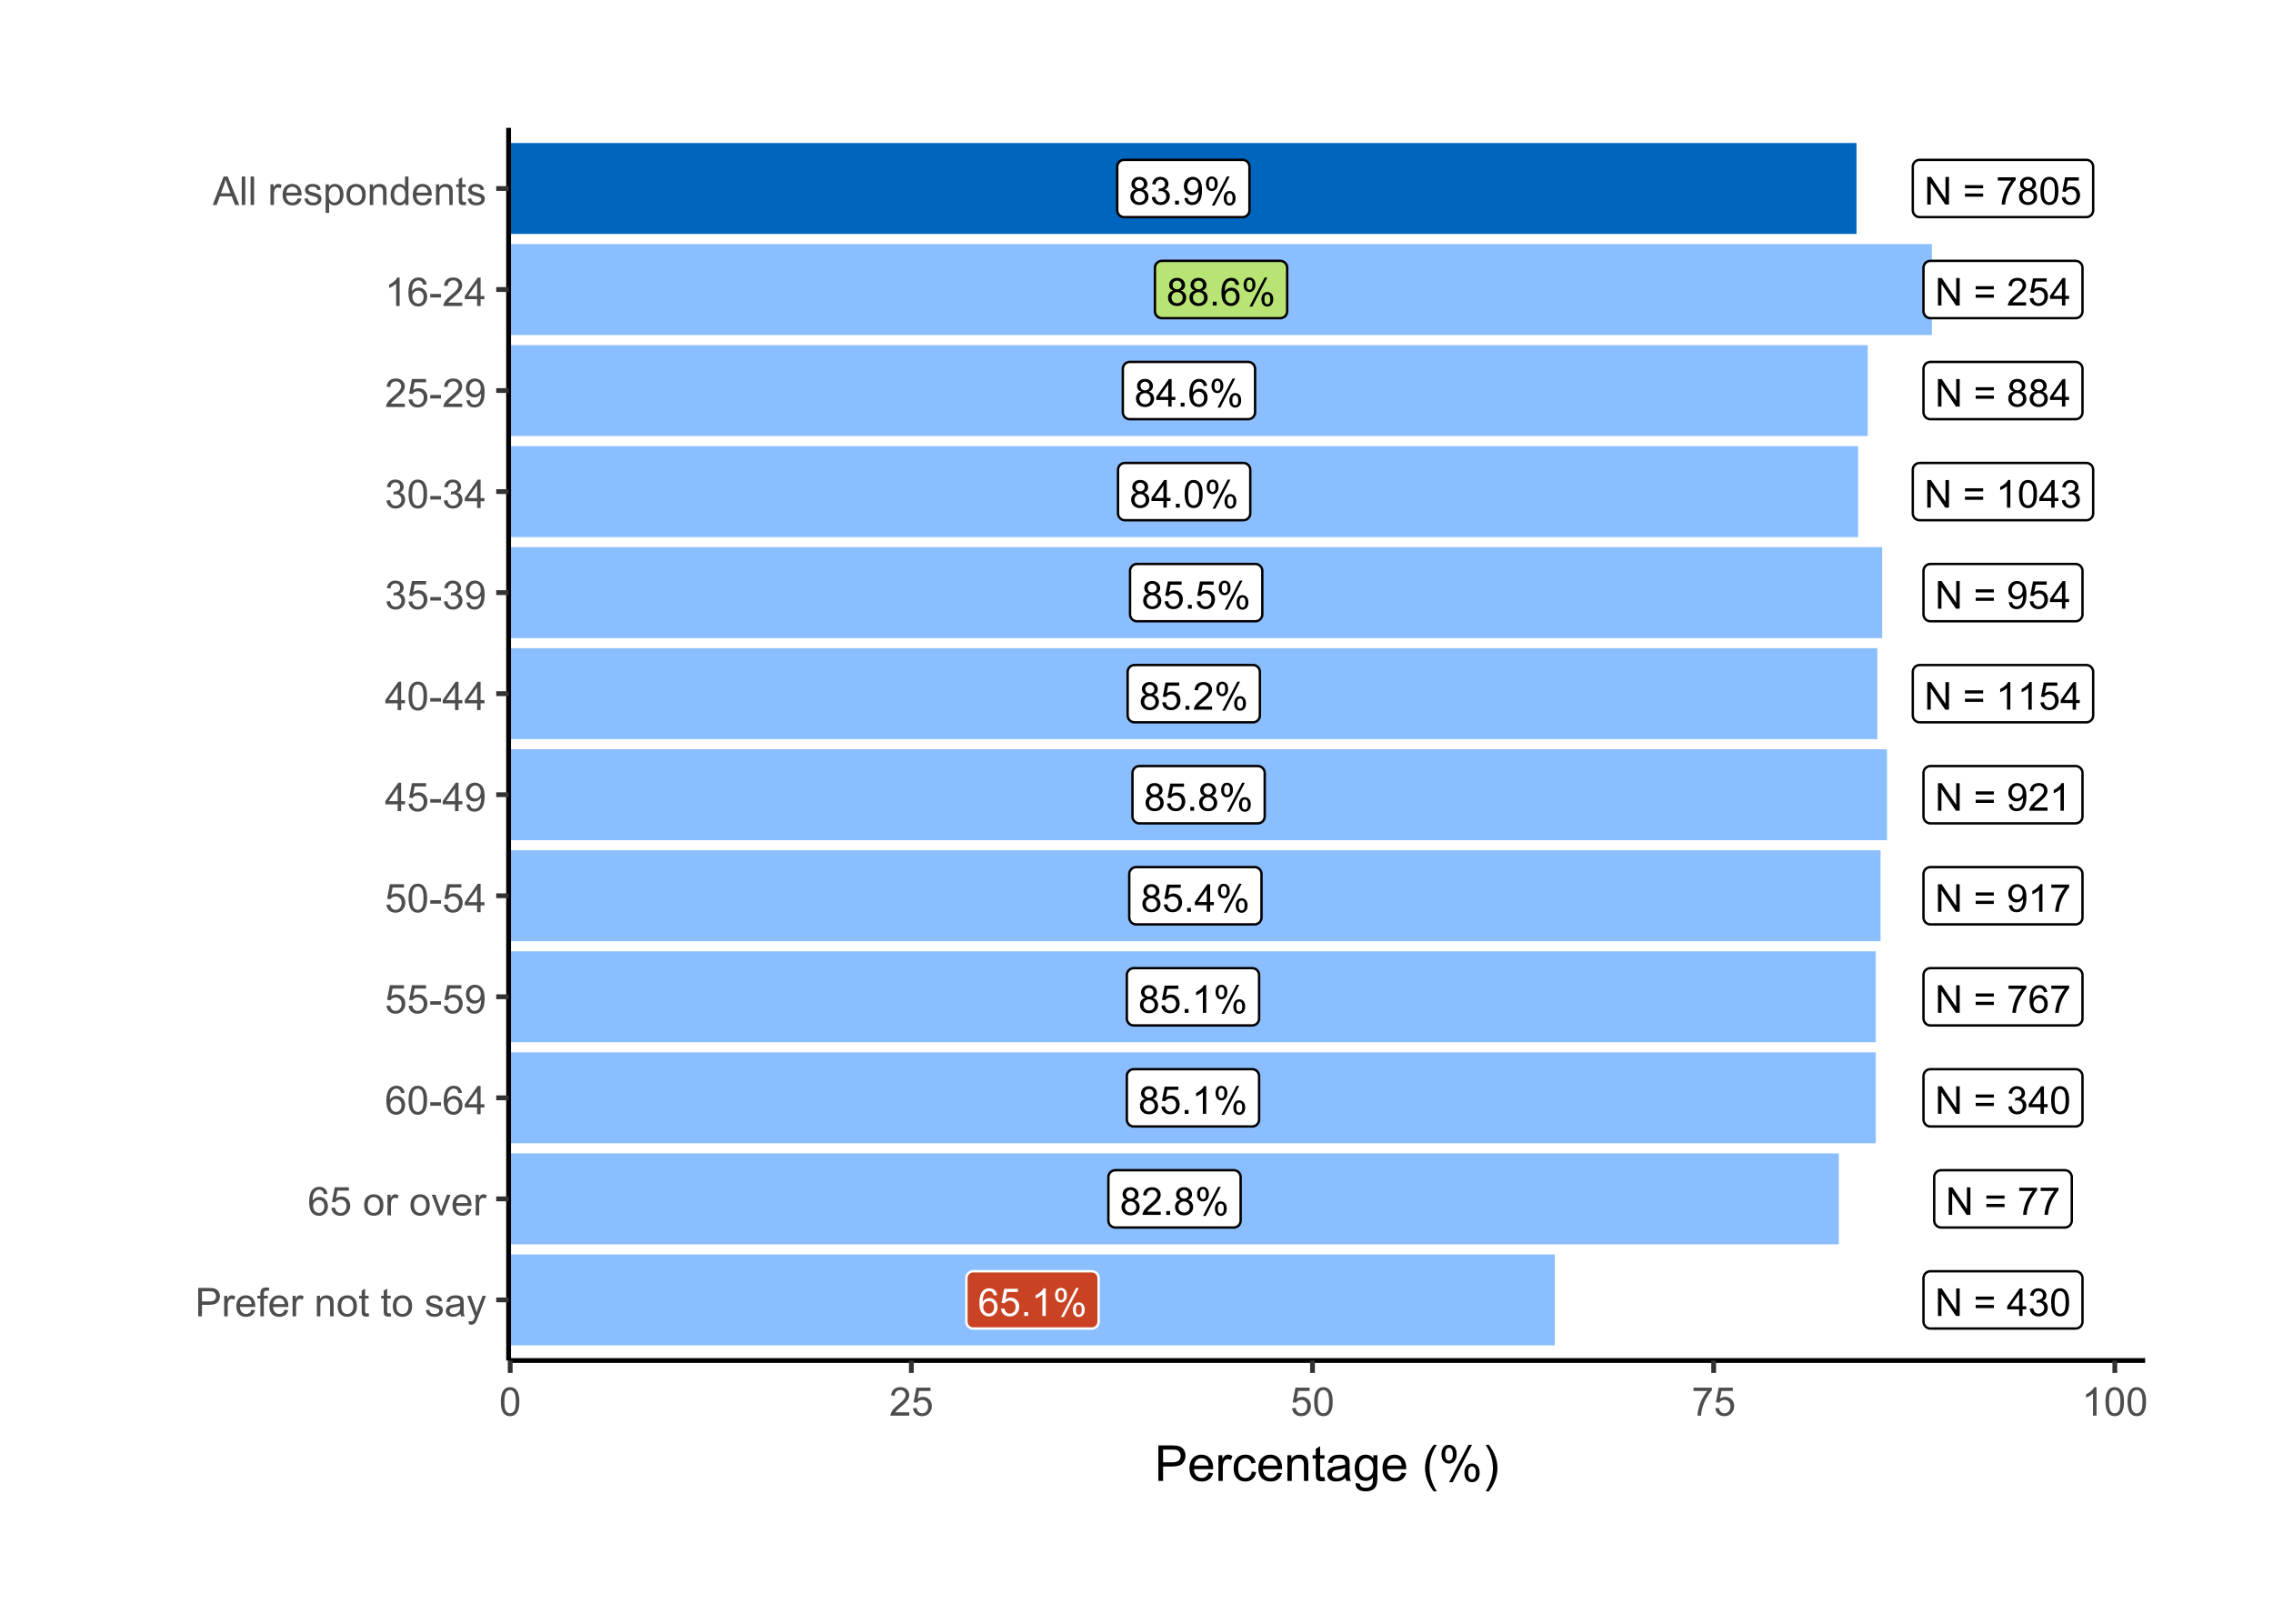
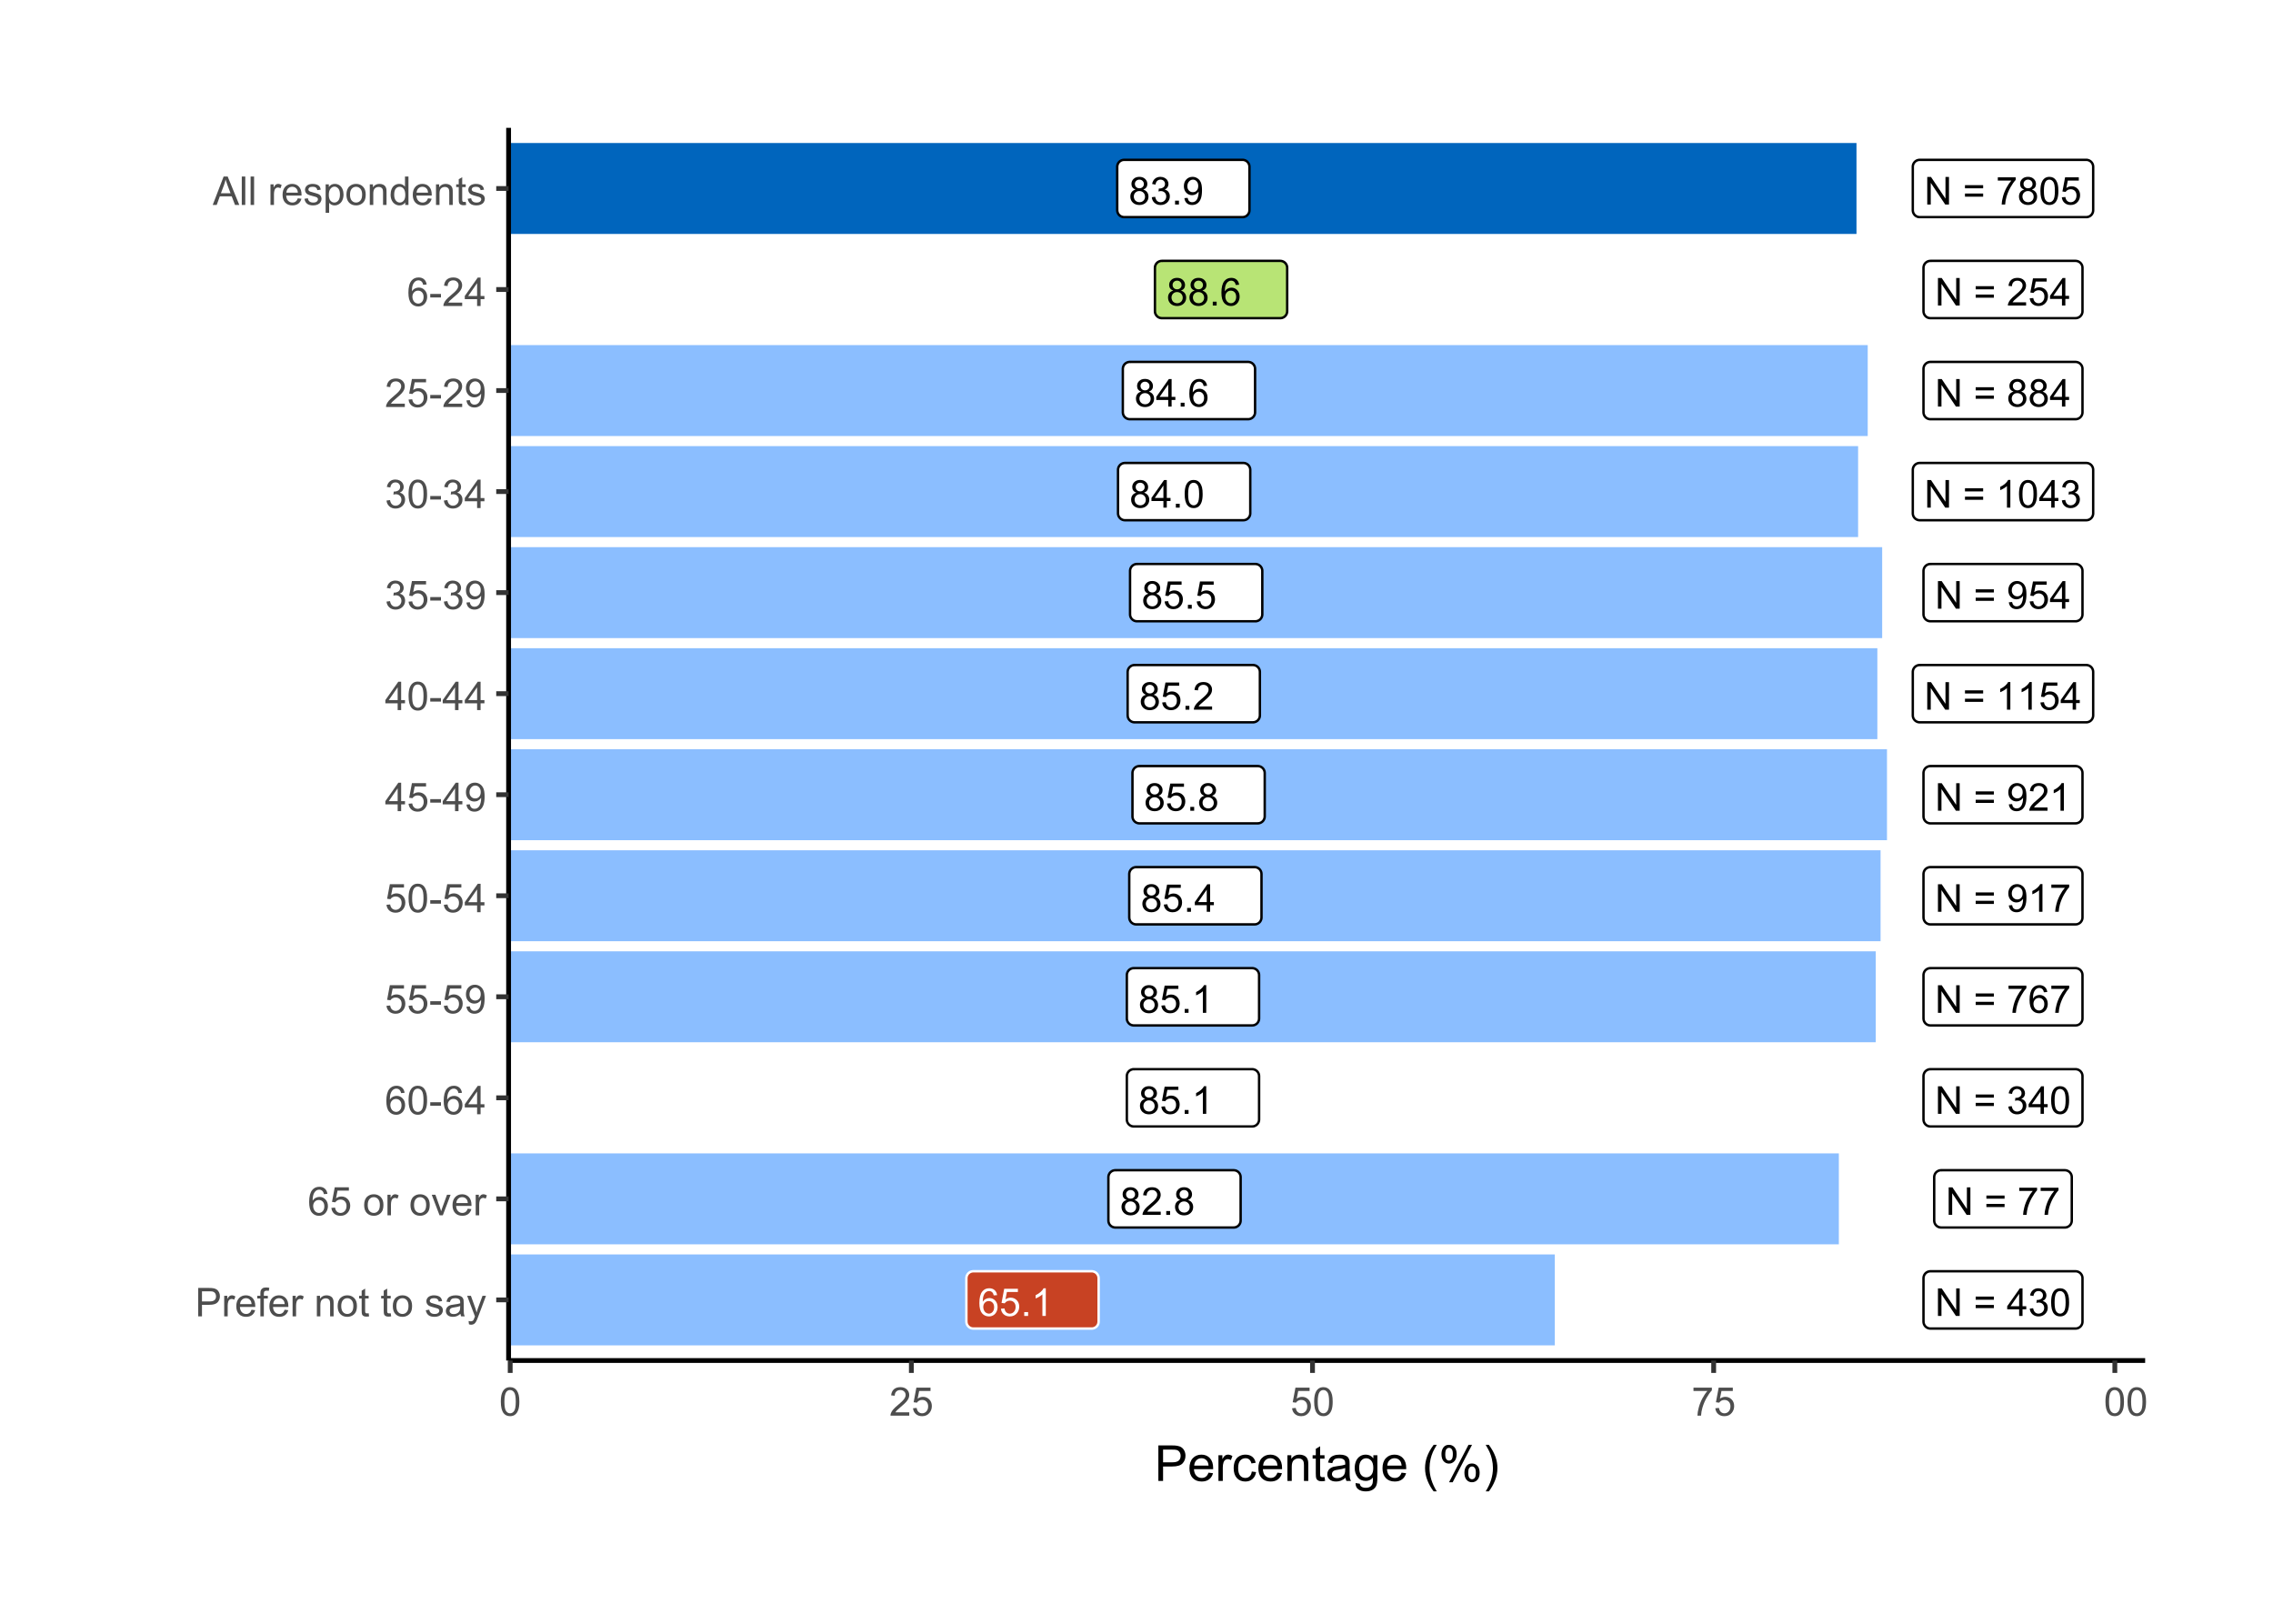
<svg xmlns="http://www.w3.org/2000/svg" xmlns:xlink="http://www.w3.org/1999/xlink" width="504" height="360" viewBox="0 0 504 360">
  <defs>
    <g>
      <g id="glyph-0-0">
        <path d="M 1.508 -3.312 C 1.199 -3.426 0.969 -3.59 0.816 -3.801 C 0.668 -4.012 0.594 -4.266 0.594 -4.559 C 0.594 -5.004 0.75 -5.379 1.07 -5.68 C 1.391 -5.984 1.816 -6.137 2.348 -6.137 C 2.879 -6.137 3.309 -5.98 3.633 -5.672 C 3.961 -5.359 4.121 -4.984 4.121 -4.539 C 4.121 -4.254 4.047 -4.008 3.898 -3.801 C 3.75 -3.59 3.523 -3.426 3.223 -3.312 C 3.598 -3.191 3.883 -2.992 4.078 -2.723 C 4.273 -2.449 4.371 -2.125 4.371 -1.746 C 4.371 -1.223 4.188 -0.785 3.816 -0.43 C 3.449 -0.074 2.961 0.105 2.359 0.105 C 1.758 0.105 1.27 -0.074 0.898 -0.43 C 0.531 -0.789 0.348 -1.234 0.348 -1.766 C 0.348 -2.164 0.445 -2.496 0.648 -2.766 C 0.848 -3.035 1.137 -3.215 1.508 -3.312 M 1.359 -4.586 C 1.359 -4.297 1.453 -4.059 1.637 -3.875 C 1.824 -3.691 2.066 -3.602 2.363 -3.602 C 2.652 -3.602 2.891 -3.691 3.074 -3.875 C 3.258 -4.055 3.352 -4.277 3.352 -4.543 C 3.352 -4.816 3.254 -5.051 3.066 -5.238 C 2.875 -5.426 2.637 -5.52 2.355 -5.52 C 2.07 -5.52 1.832 -5.426 1.641 -5.242 C 1.453 -5.059 1.359 -4.84 1.359 -4.586 M 1.117 -1.762 C 1.117 -1.551 1.168 -1.344 1.27 -1.141 C 1.371 -0.941 1.52 -0.785 1.723 -0.676 C 1.922 -0.566 2.137 -0.512 2.367 -0.512 C 2.727 -0.512 3.023 -0.629 3.254 -0.859 C 3.488 -1.09 3.605 -1.383 3.605 -1.738 C 3.605 -2.098 3.484 -2.398 3.246 -2.633 C 3.004 -2.871 2.703 -2.988 2.344 -2.988 C 1.988 -2.988 1.695 -2.871 1.465 -2.637 C 1.234 -2.406 1.117 -2.113 1.117 -1.762 Z M 1.117 -1.762 " />
      </g>
      <g id="glyph-0-1">
        <path d="M 0.359 -1.613 L 1.109 -1.715 C 1.195 -1.289 1.34 -0.98 1.547 -0.793 C 1.754 -0.605 2.008 -0.512 2.305 -0.512 C 2.656 -0.512 2.957 -0.637 3.199 -0.879 C 3.441 -1.125 3.562 -1.426 3.562 -1.789 C 3.562 -2.133 3.449 -2.418 3.227 -2.641 C 3 -2.863 2.715 -2.977 2.367 -2.977 C 2.227 -2.977 2.051 -2.949 1.84 -2.891 L 1.922 -3.551 C 1.973 -3.547 2.012 -3.543 2.043 -3.543 C 2.363 -3.543 2.648 -3.625 2.906 -3.793 C 3.16 -3.961 3.289 -4.215 3.289 -4.562 C 3.289 -4.84 3.195 -5.066 3.008 -5.246 C 2.824 -5.43 2.582 -5.52 2.289 -5.52 C 1.996 -5.52 1.754 -5.426 1.559 -5.242 C 1.363 -5.059 1.238 -4.785 1.184 -4.418 L 0.434 -4.551 C 0.523 -5.055 0.734 -5.445 1.059 -5.719 C 1.383 -5.996 1.789 -6.137 2.273 -6.137 C 2.605 -6.137 2.91 -6.062 3.191 -5.922 C 3.473 -5.777 3.688 -5.582 3.836 -5.336 C 3.984 -5.086 4.059 -4.824 4.059 -4.547 C 4.059 -4.281 3.988 -4.043 3.848 -3.824 C 3.707 -3.609 3.496 -3.438 3.219 -3.309 C 3.578 -3.227 3.859 -3.055 4.059 -2.789 C 4.258 -2.527 4.359 -2.199 4.359 -1.805 C 4.359 -1.27 4.164 -0.82 3.777 -0.449 C 3.387 -0.078 2.895 0.109 2.301 0.109 C 1.766 0.109 1.32 -0.051 0.965 -0.371 C 0.609 -0.691 0.41 -1.105 0.359 -1.613 Z M 0.359 -1.613 " />
      </g>
      <g id="glyph-0-2">
        <path d="M 0.773 0 L 0.773 -0.855 L 1.629 -0.855 L 1.629 0 Z M 0.773 0 " />
      </g>
      <g id="glyph-0-3">
        <path d="M 0.469 -1.414 L 1.188 -1.48 C 1.25 -1.141 1.367 -0.895 1.539 -0.742 C 1.711 -0.59 1.93 -0.512 2.199 -0.512 C 2.43 -0.512 2.633 -0.566 2.809 -0.672 C 2.98 -0.777 3.125 -0.918 3.234 -1.094 C 3.344 -1.27 3.438 -1.508 3.512 -1.809 C 3.59 -2.109 3.625 -2.414 3.625 -2.727 C 3.625 -2.758 3.625 -2.809 3.621 -2.875 C 3.473 -2.637 3.266 -2.441 3.008 -2.293 C 2.746 -2.145 2.465 -2.07 2.164 -2.07 C 1.656 -2.07 1.23 -2.254 0.879 -2.621 C 0.531 -2.988 0.355 -3.473 0.355 -4.07 C 0.355 -4.691 0.535 -5.191 0.902 -5.566 C 1.27 -5.945 1.727 -6.137 2.277 -6.137 C 2.672 -6.137 3.035 -6.027 3.367 -5.812 C 3.695 -5.602 3.945 -5.297 4.117 -4.898 C 4.285 -4.504 4.371 -3.93 4.371 -3.18 C 4.371 -2.398 4.289 -1.777 4.117 -1.316 C 3.949 -0.852 3.695 -0.5 3.363 -0.258 C 3.027 -0.016 2.633 0.105 2.184 0.105 C 1.707 0.105 1.316 -0.027 1.012 -0.293 C 0.711 -0.559 0.527 -0.934 0.469 -1.414 M 3.539 -4.109 C 3.539 -4.539 3.426 -4.883 3.195 -5.137 C 2.965 -5.387 2.691 -5.516 2.367 -5.516 C 2.035 -5.516 1.742 -5.379 1.496 -5.105 C 1.25 -4.832 1.125 -4.48 1.125 -4.047 C 1.125 -3.656 1.242 -3.344 1.477 -3.098 C 1.711 -2.855 2.004 -2.734 2.348 -2.734 C 2.695 -2.734 2.98 -2.855 3.203 -3.098 C 3.426 -3.344 3.539 -3.68 3.539 -4.109 Z M 3.539 -4.109 " />
      </g>
      <g id="glyph-0-4">
-         <path d="M 0.496 -4.645 C 0.496 -5.078 0.605 -5.449 0.824 -5.754 C 1.043 -6.062 1.363 -6.215 1.781 -6.215 C 2.164 -6.215 2.48 -6.078 2.73 -5.805 C 2.984 -5.531 3.109 -5.129 3.109 -4.598 C 3.109 -4.082 2.98 -3.684 2.727 -3.402 C 2.473 -3.125 2.16 -2.984 1.789 -2.984 C 1.418 -2.984 1.109 -3.121 0.863 -3.398 C 0.617 -3.672 0.496 -4.086 0.496 -4.645 M 1.801 -5.699 C 1.613 -5.699 1.461 -5.617 1.336 -5.457 C 1.211 -5.293 1.148 -5 1.148 -4.566 C 1.148 -4.176 1.211 -3.902 1.34 -3.742 C 1.465 -3.582 1.617 -3.5 1.801 -3.5 C 1.988 -3.5 2.145 -3.582 2.27 -3.742 C 2.395 -3.902 2.453 -4.199 2.453 -4.625 C 2.453 -5.02 2.391 -5.297 2.266 -5.457 C 2.141 -5.617 1.988 -5.699 1.801 -5.699 M 1.805 0.227 L 5.148 -6.215 L 5.754 -6.215 L 2.426 0.227 L 1.805 0.227 M 4.445 -1.434 C 4.445 -1.871 4.559 -2.246 4.777 -2.547 C 4.996 -2.852 5.316 -3.004 5.734 -3.004 C 6.117 -3.004 6.438 -2.867 6.688 -2.594 C 6.938 -2.32 7.066 -1.918 7.066 -1.387 C 7.066 -0.871 6.938 -0.473 6.684 -0.195 C 6.43 0.086 6.113 0.227 5.738 0.227 C 5.371 0.227 5.062 0.086 4.816 -0.191 C 4.57 -0.465 4.445 -0.879 4.445 -1.434 M 5.754 -2.488 C 5.566 -2.488 5.41 -2.406 5.285 -2.246 C 5.164 -2.086 5.102 -1.789 5.102 -1.359 C 5.102 -0.969 5.164 -0.695 5.289 -0.535 C 5.414 -0.371 5.566 -0.293 5.75 -0.293 C 5.945 -0.293 6.102 -0.371 6.227 -0.535 C 6.348 -0.695 6.41 -0.988 6.41 -1.418 C 6.41 -1.812 6.348 -2.09 6.223 -2.25 C 6.098 -2.41 5.941 -2.488 5.754 -2.488 Z M 5.754 -2.488 " />
-       </g>
+         </g>
      <g id="glyph-0-5">
        <path d="M 4.246 -4.613 L 3.5 -4.555 C 3.434 -4.852 3.34 -5.062 3.219 -5.199 C 3.016 -5.41 2.766 -5.52 2.469 -5.52 C 2.227 -5.52 2.02 -5.453 1.84 -5.316 C 1.602 -5.145 1.414 -4.895 1.281 -4.562 C 1.145 -4.234 1.074 -3.762 1.066 -3.152 C 1.246 -3.426 1.469 -3.629 1.73 -3.762 C 1.992 -3.898 2.266 -3.965 2.551 -3.965 C 3.051 -3.965 3.477 -3.781 3.828 -3.41 C 4.18 -3.043 4.355 -2.566 4.355 -1.984 C 4.355 -1.602 4.273 -1.242 4.109 -0.914 C 3.941 -0.586 3.715 -0.332 3.426 -0.16 C 3.137 0.016 2.809 0.105 2.441 0.105 C 1.816 0.105 1.309 -0.125 0.914 -0.586 C 0.52 -1.047 0.32 -1.805 0.32 -2.859 C 0.32 -4.039 0.539 -4.898 0.977 -5.434 C 1.355 -5.902 1.867 -6.137 2.512 -6.137 C 2.992 -6.137 3.387 -6 3.695 -5.73 C 4 -5.461 4.188 -5.09 4.246 -4.613 M 1.184 -1.98 C 1.184 -1.723 1.238 -1.473 1.348 -1.238 C 1.457 -1 1.613 -0.82 1.809 -0.699 C 2.008 -0.574 2.215 -0.512 2.43 -0.512 C 2.746 -0.512 3.02 -0.641 3.246 -0.895 C 3.477 -1.152 3.59 -1.5 3.59 -1.938 C 3.59 -2.359 3.477 -2.691 3.25 -2.938 C 3.027 -3.18 2.742 -3.301 2.402 -3.301 C 2.062 -3.301 1.773 -3.18 1.539 -2.938 C 1.301 -2.691 1.184 -2.375 1.184 -1.98 Z M 1.184 -1.98 " />
      </g>
      <g id="glyph-0-6">
        <path d="M 2.758 0 L 2.758 -1.465 L 0.109 -1.465 L 0.109 -2.152 L 2.898 -6.109 L 3.508 -6.109 L 3.508 -2.152 L 4.336 -2.152 L 4.336 -1.465 L 3.508 -1.465 L 3.508 0 L 2.758 0 M 2.758 -2.152 L 2.758 -4.906 L 0.848 -2.152 Z M 2.758 -2.152 " />
      </g>
      <g id="glyph-0-7">
        <path d="M 0.355 -3.012 C 0.355 -3.734 0.43 -4.316 0.578 -4.758 C 0.727 -5.199 0.945 -5.539 1.238 -5.777 C 1.531 -6.016 1.902 -6.137 2.348 -6.137 C 2.676 -6.137 2.961 -6.07 3.211 -5.938 C 3.457 -5.805 3.66 -5.613 3.82 -5.367 C 3.984 -5.117 4.109 -4.816 4.203 -4.457 C 4.293 -4.102 4.34 -3.617 4.34 -3.012 C 4.34 -2.297 4.266 -1.719 4.117 -1.277 C 3.969 -0.836 3.75 -0.496 3.457 -0.258 C 3.164 -0.016 2.793 0.105 2.348 0.105 C 1.758 0.105 1.293 -0.105 0.957 -0.531 C 0.555 -1.039 0.355 -1.867 0.355 -3.012 M 1.125 -3.012 C 1.125 -2.012 1.242 -1.344 1.477 -1.012 C 1.711 -0.68 2.004 -0.512 2.348 -0.512 C 2.691 -0.512 2.98 -0.68 3.215 -1.012 C 3.449 -1.348 3.566 -2.012 3.566 -3.012 C 3.566 -4.02 3.449 -4.688 3.215 -5.02 C 2.98 -5.348 2.688 -5.516 2.34 -5.516 C 1.992 -5.516 1.719 -5.367 1.512 -5.078 C 1.254 -4.703 1.125 -4.016 1.125 -3.012 Z M 1.125 -3.012 " />
      </g>
      <g id="glyph-0-8">
        <path d="M 0.355 -1.602 L 1.141 -1.668 C 1.199 -1.285 1.336 -0.996 1.547 -0.801 C 1.762 -0.609 2.016 -0.512 2.316 -0.512 C 2.68 -0.512 2.984 -0.648 3.234 -0.922 C 3.484 -1.195 3.609 -1.555 3.609 -2.004 C 3.609 -2.434 3.488 -2.77 3.25 -3.016 C 3.008 -3.266 2.695 -3.387 2.305 -3.387 C 2.062 -3.387 1.844 -3.332 1.652 -3.223 C 1.457 -3.113 1.305 -2.973 1.191 -2.797 L 0.488 -2.887 L 1.078 -6.027 L 4.117 -6.027 L 4.117 -5.309 L 1.68 -5.309 L 1.352 -3.668 C 1.719 -3.922 2.102 -4.051 2.504 -4.051 C 3.039 -4.051 3.488 -3.867 3.855 -3.496 C 4.223 -3.129 4.406 -2.652 4.406 -2.07 C 4.406 -1.52 4.246 -1.039 3.922 -0.637 C 3.531 -0.145 2.996 0.105 2.316 0.105 C 1.762 0.105 1.309 -0.051 0.957 -0.363 C 0.605 -0.672 0.402 -1.086 0.355 -1.602 Z M 0.355 -1.602 " />
      </g>
      <g id="glyph-0-9">
        <path d="M 4.297 -0.723 L 4.297 0 L 0.258 0 C 0.254 -0.18 0.281 -0.355 0.348 -0.52 C 0.449 -0.797 0.613 -1.066 0.84 -1.332 C 1.066 -1.602 1.395 -1.91 1.82 -2.258 C 2.484 -2.805 2.934 -3.234 3.168 -3.555 C 3.402 -3.871 3.52 -4.172 3.52 -4.457 C 3.52 -4.754 3.41 -5.004 3.199 -5.207 C 2.984 -5.41 2.711 -5.516 2.367 -5.516 C 2.008 -5.516 1.719 -5.406 1.5 -5.188 C 1.285 -4.973 1.176 -4.672 1.172 -4.289 L 0.398 -4.367 C 0.453 -4.941 0.652 -5.383 0.996 -5.684 C 1.34 -5.984 1.805 -6.137 2.383 -6.137 C 2.969 -6.137 3.434 -5.973 3.777 -5.648 C 4.117 -5.324 4.289 -4.918 4.289 -4.438 C 4.289 -4.195 4.238 -3.953 4.141 -3.719 C 4.039 -3.48 3.871 -3.234 3.641 -2.973 C 3.41 -2.711 3.023 -2.352 2.484 -1.895 C 2.035 -1.52 1.746 -1.262 1.617 -1.129 C 1.488 -0.992 1.383 -0.855 1.301 -0.723 Z M 4.297 -0.723 " />
      </g>
      <g id="glyph-0-10">
        <path d="M 3.18 0 L 2.43 0 L 2.43 -4.781 C 2.25 -4.609 2.012 -4.438 1.719 -4.266 C 1.426 -4.09 1.164 -3.961 0.93 -3.875 L 0.93 -4.602 C 1.348 -4.797 1.715 -5.039 2.031 -5.316 C 2.344 -5.598 2.566 -5.871 2.695 -6.137 L 3.18 -6.137 Z M 3.18 0 " />
      </g>
      <g id="glyph-0-11">
        <path d="M 0.648 0 L 0.648 -6.109 L 1.48 -6.109 L 4.688 -1.312 L 4.688 -6.109 L 5.465 -6.109 L 5.465 0 L 4.633 0 L 1.426 -4.801 L 1.426 0 Z M 0.648 0 " />
      </g>
      <g id="glyph-0-12">
</g>
      <g id="glyph-0-13">
        <path d="M 4.508 -3.594 L 0.477 -3.594 L 0.477 -4.293 L 4.508 -4.293 L 4.508 -3.594 M 4.508 -1.738 L 0.477 -1.738 L 0.477 -2.438 L 4.508 -2.438 Z M 4.508 -1.738 " />
      </g>
      <g id="glyph-0-14">
        <path d="M 0.402 -5.309 L 0.402 -6.031 L 4.359 -6.031 L 4.359 -5.449 C 3.969 -5.035 3.586 -4.484 3.203 -3.797 C 2.82 -3.109 2.527 -2.406 2.316 -1.68 C 2.168 -1.168 2.07 -0.609 2.031 0 L 1.258 0 C 1.266 -0.48 1.363 -1.062 1.543 -1.742 C 1.723 -2.422 1.98 -3.078 2.32 -3.711 C 2.656 -4.344 3.016 -4.875 3.398 -5.309 Z M 0.402 -5.309 " />
      </g>
      <g id="glyph-1-0">
        <path d="M 0.68 0 L 0.68 -6.301 L 3.055 -6.301 C 3.473 -6.301 3.793 -6.277 4.012 -6.238 C 4.324 -6.188 4.582 -6.09 4.789 -5.945 C 5 -5.801 5.168 -5.598 5.297 -5.336 C 5.422 -5.074 5.488 -4.789 5.488 -4.477 C 5.488 -3.941 5.316 -3.488 4.977 -3.117 C 4.637 -2.746 4.02 -2.562 3.129 -2.562 L 1.512 -2.562 L 1.512 0 L 0.68 0 M 1.512 -3.305 L 3.141 -3.305 C 3.68 -3.305 4.062 -3.406 4.289 -3.605 C 4.516 -3.805 4.629 -4.086 4.629 -4.453 C 4.629 -4.715 4.562 -4.941 4.43 -5.129 C 4.293 -5.316 4.121 -5.441 3.902 -5.5 C 3.762 -5.539 3.504 -5.555 3.125 -5.555 L 1.512 -5.555 Z M 1.512 -3.305 " />
      </g>
      <g id="glyph-1-1">
        <path d="M 0.57 0 L 0.57 -4.562 L 1.266 -4.562 L 1.266 -3.871 C 1.445 -4.195 1.609 -4.41 1.758 -4.512 C 1.91 -4.613 2.074 -4.668 2.258 -4.668 C 2.516 -4.668 2.781 -4.582 3.051 -4.418 L 2.785 -3.699 C 2.594 -3.812 2.406 -3.867 2.219 -3.867 C 2.047 -3.867 1.895 -3.816 1.762 -3.715 C 1.629 -3.613 1.531 -3.473 1.473 -3.293 C 1.387 -3.016 1.344 -2.715 1.344 -2.391 L 1.344 0 Z M 0.57 0 " />
      </g>
      <g id="glyph-1-2">
        <path d="M 3.703 -1.469 L 4.504 -1.371 C 4.379 -0.902 4.145 -0.543 3.805 -0.285 C 3.461 -0.027 3.027 0.102 2.496 0.102 C 1.828 0.102 1.301 -0.102 0.91 -0.512 C 0.52 -0.926 0.32 -1.5 0.32 -2.242 C 0.32 -3.012 0.52 -3.605 0.914 -4.031 C 1.312 -4.453 1.824 -4.668 2.453 -4.668 C 3.062 -4.668 3.562 -4.457 3.949 -4.043 C 4.336 -3.629 4.527 -3.043 4.527 -2.289 C 4.527 -2.246 4.527 -2.176 4.523 -2.086 L 1.121 -2.086 C 1.148 -1.582 1.293 -1.199 1.547 -0.934 C 1.801 -0.664 2.121 -0.531 2.5 -0.531 C 2.785 -0.531 3.027 -0.605 3.227 -0.758 C 3.426 -0.906 3.586 -1.145 3.703 -1.469 M 1.164 -2.719 L 3.711 -2.719 C 3.68 -3.105 3.582 -3.391 3.422 -3.582 C 3.176 -3.883 2.855 -4.031 2.461 -4.031 C 2.105 -4.031 1.809 -3.91 1.566 -3.676 C 1.324 -3.438 1.191 -3.117 1.164 -2.719 Z M 1.164 -2.719 " />
      </g>
      <g id="glyph-1-3">
        <path d="M 0.766 0 L 0.766 -3.961 L 0.082 -3.961 L 0.082 -4.562 L 0.766 -4.562 L 0.766 -5.047 C 0.766 -5.355 0.793 -5.582 0.848 -5.73 C 0.922 -5.934 1.051 -6.094 1.238 -6.219 C 1.426 -6.344 1.691 -6.406 2.027 -6.406 C 2.246 -6.406 2.488 -6.383 2.75 -6.328 L 2.633 -5.656 C 2.473 -5.684 2.32 -5.699 2.18 -5.699 C 1.945 -5.699 1.777 -5.648 1.68 -5.547 C 1.582 -5.445 1.535 -5.258 1.535 -4.984 L 1.535 -4.562 L 2.422 -4.562 L 2.422 -3.961 L 1.535 -3.961 L 1.535 0 Z M 0.766 0 " />
      </g>
      <g id="glyph-1-4">
</g>
      <g id="glyph-1-5">
        <path d="M 0.578 0 L 0.578 -4.562 L 1.277 -4.562 L 1.277 -3.914 C 1.609 -4.414 2.094 -4.668 2.727 -4.668 C 3.004 -4.668 3.258 -4.617 3.488 -4.52 C 3.719 -4.418 3.891 -4.289 4.004 -4.129 C 4.121 -3.969 4.199 -3.777 4.246 -3.559 C 4.273 -3.414 4.289 -3.164 4.289 -2.805 L 4.289 0 L 3.516 0 L 3.516 -2.777 C 3.516 -3.09 3.484 -3.328 3.426 -3.484 C 3.363 -3.641 3.258 -3.762 3.105 -3.855 C 2.953 -3.949 2.773 -3.996 2.566 -3.996 C 2.234 -3.996 1.953 -3.891 1.711 -3.684 C 1.473 -3.473 1.352 -3.078 1.352 -2.492 L 1.352 0 Z M 0.578 0 " />
      </g>
      <g id="glyph-1-6">
        <path d="M 0.293 -2.281 C 0.293 -3.125 0.527 -3.754 0.996 -4.16 C 1.391 -4.496 1.867 -4.668 2.434 -4.668 C 3.059 -4.668 3.57 -4.461 3.969 -4.051 C 4.367 -3.641 4.566 -3.07 4.566 -2.348 C 4.566 -1.758 4.48 -1.297 4.305 -0.961 C 4.129 -0.625 3.871 -0.363 3.535 -0.176 C 3.199 0.012 2.832 0.102 2.434 0.102 C 1.793 0.102 1.277 -0.102 0.883 -0.512 C 0.488 -0.922 0.293 -1.512 0.293 -2.281 M 1.086 -2.281 C 1.086 -1.699 1.215 -1.258 1.469 -0.969 C 1.723 -0.68 2.047 -0.531 2.434 -0.531 C 2.816 -0.531 3.137 -0.68 3.391 -0.973 C 3.645 -1.262 3.773 -1.707 3.773 -2.309 C 3.773 -2.871 3.645 -3.301 3.387 -3.59 C 3.133 -3.879 2.812 -4.027 2.434 -4.027 C 2.047 -4.027 1.723 -3.883 1.469 -3.594 C 1.215 -3.305 1.086 -2.867 1.086 -2.281 Z M 1.086 -2.281 " />
      </g>
      <g id="glyph-1-7">
        <path d="M 2.27 -0.691 L 2.379 -0.008 C 2.164 0.039 1.969 0.059 1.797 0.059 C 1.516 0.059 1.297 0.016 1.145 -0.074 C 0.988 -0.16 0.879 -0.277 0.816 -0.422 C 0.754 -0.566 0.723 -0.871 0.723 -1.336 L 0.723 -3.961 L 0.156 -3.961 L 0.156 -4.562 L 0.723 -4.562 L 0.723 -5.695 L 1.492 -6.156 L 1.492 -4.562 L 2.27 -4.562 L 2.27 -3.961 L 1.492 -3.961 L 1.492 -1.293 C 1.492 -1.074 1.504 -0.93 1.531 -0.867 C 1.559 -0.805 1.602 -0.754 1.664 -0.719 C 1.727 -0.68 1.816 -0.66 1.93 -0.66 C 2.016 -0.66 2.129 -0.672 2.27 -0.691 Z M 2.27 -0.691 " />
      </g>
      <g id="glyph-1-8">
        <path d="M 0.27 -1.363 L 1.035 -1.484 C 1.078 -1.176 1.199 -0.941 1.395 -0.777 C 1.59 -0.613 1.863 -0.531 2.219 -0.531 C 2.574 -0.531 2.836 -0.605 3.008 -0.75 C 3.18 -0.895 3.266 -1.062 3.266 -1.258 C 3.266 -1.434 3.191 -1.57 3.039 -1.672 C 2.934 -1.742 2.668 -1.828 2.246 -1.934 C 1.68 -2.078 1.285 -2.199 1.066 -2.305 C 0.848 -2.41 0.684 -2.555 0.57 -2.738 C 0.457 -2.926 0.398 -3.129 0.398 -3.352 C 0.398 -3.555 0.445 -3.742 0.539 -3.918 C 0.633 -4.09 0.758 -4.234 0.918 -4.348 C 1.039 -4.438 1.203 -4.512 1.41 -4.574 C 1.621 -4.637 1.844 -4.668 2.078 -4.668 C 2.438 -4.668 2.754 -4.613 3.023 -4.512 C 3.293 -4.41 3.492 -4.27 3.621 -4.094 C 3.75 -3.918 3.84 -3.68 3.891 -3.387 L 3.133 -3.281 C 3.098 -3.52 3 -3.699 2.832 -3.832 C 2.668 -3.965 2.438 -4.031 2.137 -4.031 C 1.781 -4.031 1.527 -3.973 1.375 -3.855 C 1.223 -3.738 1.148 -3.598 1.148 -3.441 C 1.148 -3.34 1.18 -3.25 1.242 -3.172 C 1.305 -3.09 1.402 -3.02 1.539 -2.965 C 1.617 -2.938 1.844 -2.871 2.223 -2.766 C 2.77 -2.621 3.148 -2.5 3.367 -2.41 C 3.582 -2.316 3.754 -2.18 3.875 -2.004 C 4 -1.824 4.059 -1.605 4.062 -1.34 C 4.059 -1.082 3.984 -0.84 3.836 -0.613 C 3.684 -0.383 3.469 -0.207 3.184 -0.082 C 2.902 0.039 2.578 0.102 2.223 0.102 C 1.629 0.102 1.176 -0.02 0.867 -0.266 C 0.555 -0.512 0.355 -0.879 0.27 -1.363 Z M 0.27 -1.363 " />
      </g>
      <g id="glyph-1-9">
        <path d="M 3.559 -0.562 C 3.27 -0.32 2.996 -0.148 2.73 -0.047 C 2.465 0.055 2.18 0.102 1.879 0.102 C 1.375 0.102 0.992 -0.02 0.723 -0.266 C 0.453 -0.508 0.316 -0.82 0.316 -1.203 C 0.316 -1.426 0.367 -1.629 0.469 -1.816 C 0.57 -2 0.707 -2.148 0.871 -2.262 C 1.035 -2.371 1.219 -2.457 1.426 -2.516 C 1.578 -2.555 1.809 -2.594 2.113 -2.629 C 2.738 -2.703 3.199 -2.793 3.492 -2.895 C 3.496 -3.004 3.496 -3.07 3.496 -3.098 C 3.496 -3.414 3.426 -3.637 3.277 -3.766 C 3.082 -3.938 2.789 -4.027 2.398 -4.027 C 2.035 -4.027 1.766 -3.961 1.594 -3.836 C 1.418 -3.707 1.289 -3.48 1.207 -3.16 L 0.453 -3.262 C 0.52 -3.586 0.633 -3.848 0.789 -4.047 C 0.949 -4.246 1.176 -4.398 1.473 -4.504 C 1.773 -4.613 2.117 -4.668 2.508 -4.668 C 2.898 -4.668 3.215 -4.621 3.461 -4.527 C 3.703 -4.438 3.883 -4.32 3.996 -4.184 C 4.109 -4.043 4.191 -3.867 4.238 -3.656 C 4.262 -3.523 4.273 -3.289 4.273 -2.945 L 4.273 -1.914 C 4.273 -1.191 4.293 -0.738 4.324 -0.547 C 4.359 -0.355 4.422 -0.176 4.52 0 L 3.711 0 C 3.633 -0.16 3.582 -0.348 3.559 -0.562 M 3.492 -2.289 C 3.211 -2.176 2.793 -2.078 2.23 -2 C 1.91 -1.953 1.688 -1.902 1.555 -1.844 C 1.422 -1.785 1.32 -1.703 1.25 -1.594 C 1.18 -1.48 1.145 -1.359 1.145 -1.227 C 1.145 -1.02 1.223 -0.848 1.379 -0.711 C 1.535 -0.57 1.762 -0.504 2.062 -0.504 C 2.359 -0.504 2.625 -0.566 2.859 -0.699 C 3.09 -0.828 3.262 -1.008 3.367 -1.234 C 3.453 -1.406 3.492 -1.664 3.492 -2.008 Z M 3.492 -2.289 " />
      </g>
      <g id="glyph-1-10">
        <path d="M 0.547 1.758 L 0.461 1.031 C 0.629 1.078 0.777 1.102 0.902 1.102 C 1.074 1.102 1.211 1.07 1.316 1.016 C 1.418 0.957 1.504 0.875 1.57 0.773 C 1.617 0.695 1.695 0.504 1.805 0.199 C 1.82 0.156 1.844 0.09 1.875 0.008 L 0.141 -4.562 L 0.977 -4.562 L 1.926 -1.922 C 2.047 -1.586 2.16 -1.234 2.258 -0.863 C 2.344 -1.219 2.449 -1.566 2.574 -1.902 L 3.551 -4.562 L 4.324 -4.562 L 2.586 0.078 C 2.402 0.578 2.258 0.926 2.152 1.113 C 2.016 1.367 1.859 1.555 1.68 1.672 C 1.504 1.793 1.289 1.852 1.043 1.852 C 0.895 1.852 0.73 1.82 0.547 1.758 Z M 0.547 1.758 " />
      </g>
      <g id="glyph-1-11">
        <path d="M 4.379 -4.758 L 3.609 -4.695 C 3.539 -5 3.441 -5.219 3.316 -5.359 C 3.109 -5.578 2.852 -5.688 2.543 -5.688 C 2.297 -5.688 2.082 -5.621 1.895 -5.484 C 1.652 -5.305 1.461 -5.047 1.32 -4.703 C 1.18 -4.363 1.105 -3.879 1.102 -3.25 C 1.285 -3.531 1.516 -3.742 1.785 -3.879 C 2.051 -4.016 2.336 -4.086 2.629 -4.086 C 3.145 -4.086 3.586 -3.898 3.945 -3.516 C 4.309 -3.137 4.492 -2.648 4.492 -2.047 C 4.492 -1.648 4.406 -1.281 4.234 -0.941 C 4.062 -0.605 3.828 -0.344 3.531 -0.164 C 3.234 0.016 2.895 0.109 2.52 0.109 C 1.875 0.109 1.348 -0.129 0.941 -0.605 C 0.535 -1.078 0.332 -1.859 0.332 -2.949 C 0.332 -4.164 0.555 -5.051 1.004 -5.602 C 1.398 -6.086 1.926 -6.324 2.59 -6.324 C 3.086 -6.324 3.492 -6.188 3.809 -5.91 C 4.125 -5.629 4.316 -5.246 4.379 -4.758 M 1.219 -2.039 C 1.219 -1.773 1.277 -1.52 1.391 -1.277 C 1.504 -1.031 1.66 -0.848 1.863 -0.719 C 2.066 -0.594 2.281 -0.527 2.504 -0.527 C 2.832 -0.527 3.113 -0.66 3.348 -0.926 C 3.582 -1.188 3.699 -1.547 3.699 -2 C 3.699 -2.434 3.582 -2.777 3.352 -3.027 C 3.121 -3.277 2.828 -3.402 2.477 -3.402 C 2.125 -3.402 1.828 -3.277 1.586 -3.027 C 1.344 -2.777 1.219 -2.449 1.219 -2.039 Z M 1.219 -2.039 " />
      </g>
      <g id="glyph-1-12">
        <path d="M 0.367 -1.648 L 1.176 -1.719 C 1.238 -1.324 1.379 -1.027 1.598 -0.828 C 1.816 -0.629 2.078 -0.527 2.391 -0.527 C 2.762 -0.527 3.078 -0.668 3.336 -0.949 C 3.594 -1.23 3.723 -1.602 3.723 -2.066 C 3.723 -2.508 3.598 -2.855 3.348 -3.109 C 3.102 -3.367 2.777 -3.492 2.375 -3.492 C 2.125 -3.492 1.902 -3.438 1.703 -3.324 C 1.5 -3.211 1.344 -3.062 1.23 -2.883 L 0.504 -2.977 L 1.113 -6.215 L 4.246 -6.215 L 4.246 -5.473 L 1.73 -5.473 L 1.391 -3.781 C 1.77 -4.043 2.168 -4.176 2.582 -4.176 C 3.133 -4.176 3.598 -3.984 3.977 -3.605 C 4.352 -3.223 4.543 -2.734 4.543 -2.137 C 4.543 -1.566 4.375 -1.074 4.043 -0.656 C 3.641 -0.148 3.09 0.109 2.391 0.109 C 1.816 0.109 1.348 -0.055 0.984 -0.375 C 0.625 -0.695 0.418 -1.121 0.367 -1.648 Z M 0.367 -1.648 " />
      </g>
      <g id="glyph-1-13">
        <path d="M 1.848 0 L 0.113 -4.562 L 0.93 -4.562 L 1.906 -1.832 C 2.016 -1.535 2.109 -1.23 2.199 -0.91 C 2.27 -1.152 2.363 -1.441 2.488 -1.777 L 3.504 -4.562 L 4.297 -4.562 L 2.57 0 Z M 1.848 0 " />
      </g>
      <g id="glyph-1-14">
        <path d="M 0.367 -3.105 C 0.367 -3.852 0.441 -4.449 0.594 -4.906 C 0.75 -5.359 0.977 -5.711 1.277 -5.957 C 1.582 -6.203 1.961 -6.324 2.418 -6.324 C 2.758 -6.324 3.055 -6.258 3.309 -6.121 C 3.562 -5.984 3.773 -5.789 3.941 -5.531 C 4.105 -5.277 4.238 -4.965 4.332 -4.594 C 4.426 -4.227 4.473 -3.73 4.473 -3.105 C 4.473 -2.367 4.398 -1.77 4.246 -1.316 C 4.094 -0.863 3.867 -0.512 3.562 -0.266 C 3.262 -0.016 2.879 0.109 2.418 0.109 C 1.812 0.109 1.336 -0.109 0.988 -0.547 C 0.574 -1.07 0.367 -1.922 0.367 -3.105 M 1.16 -3.105 C 1.16 -2.074 1.281 -1.383 1.523 -1.043 C 1.766 -0.699 2.062 -0.527 2.418 -0.527 C 2.773 -0.527 3.074 -0.699 3.316 -1.043 C 3.559 -1.387 3.68 -2.074 3.68 -3.105 C 3.68 -4.145 3.559 -4.832 3.316 -5.172 C 3.074 -5.516 2.773 -5.684 2.41 -5.684 C 2.055 -5.684 1.773 -5.535 1.559 -5.234 C 1.293 -4.852 1.16 -4.141 1.16 -3.105 Z M 1.16 -3.105 " />
      </g>
      <g id="glyph-1-15">
        <path d="M 0.281 -1.891 L 0.281 -2.668 L 2.656 -2.668 L 2.656 -1.891 Z M 0.281 -1.891 " />
      </g>
      <g id="glyph-1-16">
        <path d="M 2.844 0 L 2.844 -1.508 L 0.113 -1.508 L 0.113 -2.219 L 2.988 -6.301 L 3.617 -6.301 L 3.617 -2.219 L 4.469 -2.219 L 4.469 -1.508 L 3.617 -1.508 L 3.617 0 L 2.844 0 M 2.844 -2.219 L 2.844 -5.059 L 0.871 -2.219 Z M 2.844 -2.219 " />
      </g>
      <g id="glyph-1-17">
        <path d="M 0.48 -1.457 L 1.227 -1.527 C 1.289 -1.176 1.406 -0.922 1.586 -0.766 C 1.762 -0.605 1.992 -0.527 2.27 -0.527 C 2.508 -0.527 2.715 -0.582 2.895 -0.691 C 3.074 -0.801 3.219 -0.945 3.336 -1.129 C 3.449 -1.309 3.543 -1.555 3.621 -1.863 C 3.699 -2.176 3.738 -2.488 3.738 -2.809 C 3.738 -2.844 3.738 -2.895 3.734 -2.965 C 3.578 -2.719 3.367 -2.52 3.102 -2.367 C 2.832 -2.211 2.543 -2.137 2.23 -2.137 C 1.707 -2.137 1.266 -2.324 0.906 -2.703 C 0.547 -3.082 0.367 -3.578 0.367 -4.199 C 0.367 -4.836 0.555 -5.352 0.93 -5.742 C 1.309 -6.129 1.777 -6.324 2.348 -6.324 C 2.754 -6.324 3.129 -6.215 3.469 -5.996 C 3.809 -5.773 4.066 -5.461 4.242 -5.051 C 4.418 -4.645 4.508 -4.051 4.508 -3.277 C 4.508 -2.473 4.422 -1.832 4.246 -1.355 C 4.07 -0.879 3.812 -0.516 3.465 -0.266 C 3.121 -0.016 2.715 0.109 2.25 0.109 C 1.758 0.109 1.355 -0.031 1.043 -0.305 C 0.73 -0.578 0.543 -0.961 0.48 -1.457 M 3.648 -4.238 C 3.648 -4.68 3.531 -5.031 3.293 -5.293 C 3.059 -5.555 2.773 -5.684 2.441 -5.684 C 2.098 -5.684 1.797 -5.543 1.543 -5.266 C 1.289 -4.984 1.16 -4.617 1.16 -4.172 C 1.16 -3.77 1.281 -3.445 1.523 -3.195 C 1.766 -2.945 2.062 -2.82 2.418 -2.82 C 2.777 -2.82 3.07 -2.945 3.301 -3.195 C 3.531 -3.445 3.648 -3.793 3.648 -4.238 Z M 3.648 -4.238 " />
      </g>
      <g id="glyph-1-18">
        <path d="M 0.371 -1.664 L 1.145 -1.766 C 1.23 -1.328 1.383 -1.012 1.598 -0.82 C 1.809 -0.625 2.07 -0.527 2.375 -0.527 C 2.738 -0.527 3.047 -0.656 3.297 -0.906 C 3.547 -1.16 3.672 -1.473 3.676 -1.844 C 3.672 -2.199 3.559 -2.492 3.324 -2.723 C 3.094 -2.953 2.797 -3.066 2.441 -3.066 C 2.293 -3.066 2.113 -3.039 1.895 -2.98 L 1.98 -3.66 C 2.031 -3.656 2.074 -3.652 2.105 -3.652 C 2.434 -3.652 2.73 -3.738 2.996 -3.91 C 3.258 -4.082 3.391 -4.348 3.391 -4.703 C 3.391 -4.988 3.293 -5.223 3.102 -5.41 C 2.91 -5.598 2.664 -5.688 2.359 -5.688 C 2.059 -5.688 1.809 -5.594 1.605 -5.406 C 1.406 -5.215 1.277 -4.934 1.219 -4.555 L 0.445 -4.691 C 0.543 -5.211 0.758 -5.613 1.09 -5.898 C 1.426 -6.184 1.844 -6.324 2.344 -6.324 C 2.688 -6.324 3.004 -6.25 3.293 -6.105 C 3.582 -5.957 3.801 -5.754 3.957 -5.5 C 4.109 -5.246 4.184 -4.973 4.184 -4.688 C 4.184 -4.414 4.113 -4.168 3.965 -3.945 C 3.82 -3.723 3.605 -3.543 3.316 -3.41 C 3.691 -3.324 3.98 -3.148 4.184 -2.875 C 4.391 -2.605 4.496 -2.266 4.496 -1.859 C 4.496 -1.312 4.293 -0.844 3.895 -0.461 C 3.492 -0.078 2.984 0.113 2.371 0.113 C 1.82 0.113 1.359 -0.055 0.996 -0.383 C 0.629 -0.711 0.422 -1.141 0.371 -1.664 Z M 0.371 -1.664 " />
      </g>
      <g id="glyph-1-19">
        <path d="M 4.43 -0.742 L 4.43 0 L 0.266 0 C 0.262 -0.188 0.289 -0.367 0.355 -0.539 C 0.461 -0.82 0.633 -1.102 0.867 -1.375 C 1.098 -1.648 1.438 -1.969 1.879 -2.328 C 2.562 -2.891 3.023 -3.336 3.266 -3.664 C 3.508 -3.992 3.625 -4.301 3.625 -4.594 C 3.625 -4.898 3.516 -5.16 3.297 -5.367 C 3.078 -5.578 2.793 -5.684 2.441 -5.684 C 2.066 -5.684 1.77 -5.574 1.547 -5.352 C 1.324 -5.125 1.211 -4.816 1.207 -4.422 L 0.414 -4.504 C 0.469 -5.098 0.672 -5.547 1.027 -5.859 C 1.383 -6.168 1.859 -6.324 2.457 -6.324 C 3.062 -6.324 3.539 -6.156 3.895 -5.824 C 4.246 -5.488 4.422 -5.07 4.422 -4.578 C 4.422 -4.324 4.371 -4.078 4.266 -3.832 C 4.164 -3.59 3.992 -3.332 3.754 -3.062 C 3.516 -2.793 3.117 -2.426 2.562 -1.957 C 2.098 -1.566 1.801 -1.301 1.668 -1.164 C 1.535 -1.023 1.426 -0.883 1.34 -0.742 Z M 4.43 -0.742 " />
      </g>
      <g id="glyph-1-20">
-         <path d="M 3.277 0 L 2.504 0 L 2.504 -4.93 C 2.32 -4.75 2.074 -4.574 1.773 -4.395 C 1.469 -4.219 1.199 -4.086 0.957 -3.996 L 0.957 -4.742 C 1.391 -4.945 1.77 -5.195 2.094 -5.484 C 2.418 -5.773 2.645 -6.055 2.781 -6.324 L 3.277 -6.324 Z M 3.277 0 " />
-       </g>
+         </g>
      <g id="glyph-1-21">
        <path d="M -0.012 0 L 2.406 -6.301 L 3.305 -6.301 L 5.883 0 L 4.934 0 L 4.199 -1.906 L 1.562 -1.906 L 0.871 0 L -0.012 0 M 1.805 -2.586 L 3.941 -2.586 L 3.281 -4.332 C 3.082 -4.859 2.934 -5.297 2.836 -5.637 C 2.754 -5.234 2.641 -4.832 2.496 -4.434 Z M 1.805 -2.586 " />
      </g>
      <g id="glyph-1-22">
        <path d="M 0.562 0 L 0.562 -6.301 L 1.336 -6.301 L 1.336 0 Z M 0.562 0 " />
      </g>
      <g id="glyph-1-23">
        <path d="M 0.578 1.75 L 0.578 -4.562 L 1.285 -4.562 L 1.285 -3.969 C 1.449 -4.203 1.637 -4.375 1.848 -4.492 C 2.059 -4.609 2.309 -4.668 2.609 -4.668 C 2.996 -4.668 3.34 -4.566 3.641 -4.367 C 3.938 -4.164 4.164 -3.883 4.312 -3.516 C 4.465 -3.152 4.543 -2.75 4.543 -2.316 C 4.543 -1.848 4.457 -1.43 4.289 -1.055 C 4.121 -0.68 3.879 -0.395 3.559 -0.195 C 3.242 0.004 2.906 0.102 2.551 0.102 C 2.293 0.102 2.062 0.047 1.859 -0.059 C 1.652 -0.168 1.484 -0.305 1.352 -0.473 L 1.352 1.75 L 0.578 1.75 M 1.281 -2.258 C 1.281 -1.668 1.398 -1.234 1.637 -0.953 C 1.875 -0.672 2.164 -0.531 2.5 -0.531 C 2.844 -0.531 3.141 -0.68 3.383 -0.969 C 3.629 -1.258 3.75 -1.711 3.75 -2.32 C 3.75 -2.902 3.633 -3.336 3.391 -3.625 C 3.152 -3.914 2.867 -4.059 2.535 -4.062 C 2.207 -4.059 1.914 -3.906 1.66 -3.598 C 1.406 -3.289 1.281 -2.844 1.281 -2.258 Z M 1.281 -2.258 " />
      </g>
      <g id="glyph-1-24">
        <path d="M 3.539 0 L 3.539 -0.574 C 3.25 -0.125 2.824 0.102 2.266 0.102 C 1.902 0.102 1.566 0.004 1.262 -0.199 C 0.957 -0.398 0.719 -0.68 0.551 -1.039 C 0.383 -1.398 0.301 -1.809 0.301 -2.277 C 0.301 -2.734 0.375 -3.145 0.527 -3.516 C 0.68 -3.887 0.906 -4.172 1.211 -4.371 C 1.516 -4.566 1.855 -4.668 2.23 -4.668 C 2.504 -4.668 2.75 -4.609 2.965 -4.492 C 3.18 -4.375 3.355 -4.227 3.488 -4.039 L 3.488 -6.301 L 4.258 -6.301 L 4.258 0 L 3.539 0 M 1.094 -2.277 C 1.094 -1.691 1.219 -1.258 1.465 -0.969 C 1.711 -0.676 2.004 -0.531 2.336 -0.531 C 2.676 -0.531 2.961 -0.672 3.199 -0.949 C 3.434 -1.223 3.555 -1.645 3.555 -2.211 C 3.555 -2.836 3.434 -3.297 3.191 -3.59 C 2.953 -3.879 2.656 -4.027 2.305 -4.027 C 1.961 -4.027 1.672 -3.887 1.441 -3.605 C 1.211 -3.324 1.094 -2.883 1.094 -2.277 Z M 1.094 -2.277 " />
      </g>
      <g id="glyph-1-25">
        <path d="M 0.418 -5.473 L 0.418 -6.219 L 4.496 -6.219 L 4.496 -5.617 C 4.094 -5.188 3.695 -4.621 3.301 -3.914 C 2.91 -3.207 2.605 -2.48 2.391 -1.73 C 2.234 -1.203 2.137 -0.629 2.094 0 L 1.297 0 C 1.305 -0.496 1.402 -1.094 1.59 -1.797 C 1.777 -2.496 2.043 -3.176 2.391 -3.828 C 2.738 -4.477 3.109 -5.027 3.504 -5.473 Z M 0.418 -5.473 " />
      </g>
      <g id="glyph-2-0">
        <path d="M 0.848 0 L 0.848 -7.875 L 3.82 -7.875 C 4.34 -7.875 4.742 -7.848 5.016 -7.797 C 5.402 -7.734 5.727 -7.613 5.988 -7.43 C 6.25 -7.25 6.461 -6.996 6.621 -6.672 C 6.777 -6.344 6.859 -5.988 6.859 -5.598 C 6.859 -4.926 6.645 -4.359 6.219 -3.898 C 5.793 -3.434 5.023 -3.203 3.91 -3.203 L 1.891 -3.203 L 1.891 0 L 0.848 0 M 1.891 -4.129 L 3.926 -4.129 C 4.598 -4.129 5.078 -4.254 5.359 -4.508 C 5.645 -4.758 5.785 -5.109 5.785 -5.562 C 5.785 -5.895 5.703 -6.176 5.535 -6.41 C 5.367 -6.645 5.148 -6.801 4.875 -6.875 C 4.703 -6.922 4.379 -6.945 3.906 -6.945 L 1.891 -6.945 Z M 1.891 -4.129 " />
      </g>
      <g id="glyph-2-1">
        <path d="M 4.629 -1.836 L 5.629 -1.715 C 5.473 -1.129 5.18 -0.676 4.754 -0.355 C 4.328 -0.031 3.781 0.129 3.121 0.129 C 2.285 0.129 1.625 -0.129 1.137 -0.641 C 0.648 -1.156 0.402 -1.875 0.402 -2.805 C 0.402 -3.762 0.648 -4.508 1.145 -5.039 C 1.637 -5.566 2.277 -5.832 3.066 -5.832 C 3.828 -5.832 4.453 -5.574 4.938 -5.055 C 5.418 -4.535 5.66 -3.805 5.66 -2.863 C 5.66 -2.805 5.66 -2.719 5.656 -2.605 L 1.402 -2.605 C 1.438 -1.977 1.613 -1.5 1.934 -1.164 C 2.254 -0.832 2.648 -0.664 3.125 -0.664 C 3.48 -0.664 3.781 -0.758 4.035 -0.945 C 4.285 -1.133 4.484 -1.43 4.629 -1.836 M 1.457 -3.398 L 4.641 -3.398 C 4.598 -3.879 4.477 -4.238 4.273 -4.48 C 3.969 -4.852 3.566 -5.039 3.078 -5.039 C 2.633 -5.039 2.262 -4.891 1.957 -4.594 C 1.656 -4.297 1.488 -3.898 1.457 -3.398 Z M 1.457 -3.398 " />
      </g>
      <g id="glyph-2-2">
        <path d="M 0.715 0 L 0.715 -5.703 L 1.586 -5.703 L 1.586 -4.84 C 1.805 -5.242 2.012 -5.512 2.199 -5.641 C 2.387 -5.77 2.594 -5.832 2.82 -5.832 C 3.145 -5.832 3.477 -5.73 3.812 -5.523 L 3.48 -4.625 C 3.242 -4.766 3.008 -4.832 2.773 -4.836 C 2.559 -4.832 2.371 -4.77 2.203 -4.645 C 2.035 -4.516 1.914 -4.34 1.844 -4.113 C 1.734 -3.77 1.68 -3.395 1.68 -2.984 L 1.68 0 Z M 0.715 0 " />
      </g>
      <g id="glyph-2-3">
        <path d="M 4.445 -2.09 L 5.398 -1.965 C 5.293 -1.312 5.027 -0.797 4.602 -0.426 C 4.172 -0.055 3.648 0.129 3.023 0.129 C 2.242 0.129 1.617 -0.125 1.141 -0.637 C 0.668 -1.148 0.43 -1.879 0.43 -2.832 C 0.43 -3.445 0.531 -3.984 0.734 -4.445 C 0.941 -4.91 1.25 -5.254 1.668 -5.488 C 2.086 -5.719 2.539 -5.832 3.031 -5.832 C 3.648 -5.832 4.156 -5.676 4.551 -5.363 C 4.941 -5.051 5.195 -4.605 5.305 -4.027 L 4.367 -3.883 C 4.277 -4.266 4.117 -4.555 3.891 -4.75 C 3.664 -4.941 3.391 -5.039 3.066 -5.039 C 2.578 -5.039 2.184 -4.863 1.879 -4.516 C 1.574 -4.164 1.422 -3.613 1.422 -2.859 C 1.422 -2.09 1.57 -1.535 1.863 -1.188 C 2.156 -0.84 2.539 -0.664 3.012 -0.664 C 3.395 -0.664 3.711 -0.781 3.965 -1.016 C 4.219 -1.246 4.379 -1.605 4.445 -2.09 Z M 4.445 -2.09 " />
      </g>
      <g id="glyph-2-4">
        <path d="M 0.727 0 L 0.727 -5.703 L 1.594 -5.703 L 1.594 -4.895 C 2.016 -5.52 2.621 -5.832 3.41 -5.832 C 3.754 -5.832 4.07 -5.77 4.359 -5.648 C 4.648 -5.523 4.863 -5.363 5.008 -5.16 C 5.148 -4.961 5.25 -4.723 5.305 -4.445 C 5.344 -4.27 5.359 -3.953 5.359 -3.508 L 5.359 0 L 4.395 0 L 4.395 -3.469 C 4.395 -3.863 4.355 -4.156 4.281 -4.352 C 4.207 -4.547 4.07 -4.703 3.879 -4.82 C 3.688 -4.938 3.465 -4.996 3.207 -4.996 C 2.793 -4.996 2.438 -4.863 2.141 -4.602 C 1.84 -4.34 1.691 -3.844 1.691 -3.117 L 1.691 0 Z M 0.727 0 " />
      </g>
      <g id="glyph-2-5">
        <path d="M 2.836 -0.863 L 2.977 -0.012 C 2.703 0.047 2.461 0.074 2.246 0.074 C 1.895 0.074 1.621 0.02 1.43 -0.09 C 1.234 -0.203 1.098 -0.348 1.02 -0.527 C 0.941 -0.711 0.902 -1.09 0.902 -1.672 L 0.902 -4.953 L 0.195 -4.953 L 0.195 -5.703 L 0.902 -5.703 L 0.902 -7.117 L 1.863 -7.695 L 1.863 -5.703 L 2.836 -5.703 L 2.836 -4.953 L 1.863 -4.953 L 1.863 -1.617 C 1.863 -1.34 1.879 -1.164 1.914 -1.086 C 1.949 -1.008 2.004 -0.945 2.082 -0.898 C 2.16 -0.852 2.27 -0.828 2.41 -0.828 C 2.52 -0.828 2.66 -0.84 2.836 -0.863 Z M 2.836 -0.863 " />
      </g>
      <g id="glyph-2-6">
        <path d="M 4.445 -0.703 C 4.09 -0.398 3.746 -0.184 3.414 -0.059 C 3.082 0.066 2.727 0.129 2.348 0.129 C 1.719 0.129 1.238 -0.023 0.902 -0.332 C 0.566 -0.637 0.398 -1.027 0.398 -1.504 C 0.398 -1.781 0.461 -2.039 0.59 -2.27 C 0.715 -2.5 0.883 -2.688 1.086 -2.824 C 1.293 -2.965 1.523 -3.07 1.781 -3.141 C 1.973 -3.191 2.258 -3.242 2.641 -3.289 C 3.422 -3.379 3.996 -3.492 4.367 -3.621 C 4.371 -3.754 4.371 -3.836 4.371 -3.871 C 4.371 -4.266 4.281 -4.543 4.098 -4.703 C 3.852 -4.922 3.484 -5.031 2.996 -5.031 C 2.543 -5.031 2.207 -4.953 1.988 -4.793 C 1.773 -4.633 1.613 -4.352 1.508 -3.949 L 0.562 -4.078 C 0.648 -4.48 0.793 -4.809 0.988 -5.059 C 1.184 -5.305 1.469 -5.496 1.844 -5.633 C 2.215 -5.766 2.645 -5.832 3.137 -5.832 C 3.625 -5.832 4.02 -5.777 4.324 -5.66 C 4.629 -5.547 4.852 -5.402 4.996 -5.23 C 5.137 -5.055 5.238 -4.836 5.297 -4.57 C 5.328 -4.406 5.344 -4.109 5.344 -3.68 L 5.344 -2.391 C 5.344 -1.492 5.363 -0.922 5.406 -0.684 C 5.445 -0.445 5.527 -0.219 5.648 0 L 4.641 0 C 4.539 -0.199 4.477 -0.434 4.445 -0.703 M 4.367 -2.863 C 4.016 -2.719 3.488 -2.598 2.789 -2.496 C 2.391 -2.441 2.109 -2.375 1.945 -2.305 C 1.781 -2.234 1.652 -2.129 1.562 -1.988 C 1.473 -1.852 1.43 -1.699 1.43 -1.531 C 1.43 -1.273 1.527 -1.059 1.723 -0.887 C 1.918 -0.715 2.203 -0.629 2.578 -0.629 C 2.949 -0.629 3.281 -0.711 3.57 -0.871 C 3.863 -1.035 4.074 -1.258 4.211 -1.543 C 4.316 -1.762 4.367 -2.082 4.367 -2.508 Z M 4.367 -2.863 " />
      </g>
      <g id="glyph-2-7">
        <path d="M 0.547 0.473 L 1.488 0.613 C 1.527 0.902 1.637 1.113 1.816 1.246 C 2.055 1.426 2.383 1.516 2.797 1.516 C 3.246 1.516 3.59 1.426 3.836 1.246 C 4.078 1.066 4.242 0.816 4.328 0.492 C 4.379 0.297 4.402 -0.117 4.398 -0.746 C 3.977 -0.25 3.449 0 2.82 0 C 2.035 0 1.43 -0.281 1 -0.848 C 0.57 -1.414 0.355 -2.094 0.355 -2.883 C 0.355 -3.43 0.453 -3.93 0.648 -4.391 C 0.848 -4.852 1.133 -5.207 1.508 -5.457 C 1.879 -5.707 2.32 -5.832 2.824 -5.832 C 3.5 -5.832 4.055 -5.562 4.492 -5.016 L 4.492 -5.703 L 5.383 -5.703 L 5.383 -0.773 C 5.383 0.113 5.293 0.742 5.109 1.113 C 4.93 1.484 4.645 1.777 4.25 1.992 C 3.859 2.207 3.375 2.316 2.805 2.316 C 2.125 2.316 1.574 2.16 1.156 1.855 C 0.734 1.551 0.535 1.09 0.547 0.473 M 1.348 -2.953 C 1.348 -2.207 1.496 -1.66 1.793 -1.316 C 2.09 -0.973 2.465 -0.801 2.91 -0.801 C 3.355 -0.801 3.727 -0.973 4.027 -1.312 C 4.328 -1.656 4.48 -2.191 4.48 -2.922 C 4.48 -3.621 4.324 -4.148 4.016 -4.5 C 3.707 -4.855 3.332 -5.031 2.895 -5.031 C 2.465 -5.031 2.102 -4.859 1.801 -4.508 C 1.5 -4.16 1.348 -3.641 1.348 -2.953 Z M 1.348 -2.953 " />
      </g>
      <g id="glyph-2-8">
</g>
      <g id="glyph-2-9">
        <path d="M 2.574 2.316 C 2.039 1.641 1.59 0.855 1.219 -0.047 C 0.852 -0.949 0.664 -1.887 0.664 -2.852 C 0.664 -3.703 0.805 -4.52 1.078 -5.301 C 1.402 -6.207 1.898 -7.109 2.574 -8.008 L 3.266 -8.008 C 2.832 -7.262 2.547 -6.73 2.406 -6.414 C 2.188 -5.918 2.016 -5.402 1.891 -4.867 C 1.738 -4.195 1.66 -3.523 1.66 -2.848 C 1.66 -1.125 2.195 0.598 3.266 2.316 Z M 2.574 2.316 " />
      </g>
      <g id="glyph-2-10">
        <path d="M 0.641 -5.984 C 0.641 -6.547 0.781 -7.023 1.062 -7.418 C 1.348 -7.812 1.758 -8.008 2.293 -8.008 C 2.789 -8.008 3.195 -7.832 3.52 -7.48 C 3.844 -7.125 4.008 -6.609 4.008 -5.926 C 4.008 -5.258 3.844 -4.746 3.516 -4.387 C 3.188 -4.027 2.785 -3.844 2.305 -3.844 C 1.828 -3.844 1.43 -4.023 1.113 -4.379 C 0.797 -4.73 0.641 -5.266 0.641 -5.984 M 2.32 -7.344 C 2.082 -7.344 1.879 -7.238 1.723 -7.031 C 1.562 -6.824 1.484 -6.441 1.484 -5.887 C 1.484 -5.383 1.562 -5.027 1.723 -4.82 C 1.887 -4.613 2.086 -4.512 2.32 -4.512 C 2.562 -4.512 2.766 -4.617 2.926 -4.824 C 3.082 -5.031 3.164 -5.41 3.164 -5.961 C 3.164 -6.469 3.082 -6.828 2.922 -7.035 C 2.762 -7.238 2.559 -7.344 2.32 -7.344 M 2.324 0.289 L 6.633 -8.008 L 7.418 -8.008 L 3.125 0.289 L 2.324 0.289 M 5.73 -1.848 C 5.73 -2.414 5.871 -2.891 6.156 -3.285 C 6.438 -3.676 6.852 -3.871 7.391 -3.871 C 7.883 -3.871 8.293 -3.695 8.617 -3.344 C 8.941 -2.992 9.105 -2.473 9.105 -1.789 C 9.105 -1.121 8.941 -0.609 8.613 -0.25 C 8.285 0.109 7.879 0.289 7.395 0.289 C 6.918 0.289 6.523 0.113 6.207 -0.246 C 5.891 -0.602 5.73 -1.137 5.73 -1.848 M 7.418 -3.207 C 7.176 -3.207 6.973 -3.102 6.812 -2.895 C 6.652 -2.688 6.574 -2.305 6.574 -1.75 C 6.574 -1.25 6.656 -0.895 6.816 -0.688 C 6.977 -0.48 7.176 -0.375 7.414 -0.375 C 7.66 -0.375 7.863 -0.48 8.023 -0.688 C 8.18 -0.895 8.262 -1.273 8.262 -1.828 C 8.262 -2.336 8.18 -2.691 8.02 -2.898 C 7.859 -3.105 7.656 -3.207 7.418 -3.207 Z M 7.418 -3.207 " />
      </g>
      <g id="glyph-2-11">
        <path d="M 1.359 2.316 L 0.664 2.316 C 1.738 0.598 2.273 -1.125 2.273 -2.848 C 2.273 -3.52 2.195 -4.188 2.039 -4.852 C 1.918 -5.387 1.75 -5.902 1.531 -6.398 C 1.391 -6.719 1.102 -7.258 0.664 -8.008 L 1.359 -8.008 C 2.031 -7.109 2.531 -6.207 2.852 -5.301 C 3.129 -4.52 3.266 -3.703 3.266 -2.852 C 3.266 -1.887 3.082 -0.949 2.711 -0.047 C 2.34 0.855 1.891 1.641 1.359 2.316 Z M 1.359 2.316 " />
      </g>
    </g>
    <clipPath id="clip-0">
      <path clip-rule="nonzero" d="M 112.773 28.348 L 475.656 28.348 L 475.656 301.645 L 112.773 301.645 Z M 112.773 28.348 " />
    </clipPath>
  </defs>
  <rect x="-50.4" y="-36" width="604.8" height="432" fill="rgb(100%, 100%, 100%)" fill-opacity="1" />
  <rect x="-50.4" y="-36" width="604.8" height="432" fill="rgb(100%, 100%, 100%)" fill-opacity="1" />
  <g clip-path="url(#clip-0)">
    <path fill-rule="nonzero" fill="rgb(100%, 100%, 100%)" fill-opacity="1" d="M 112.773 301.641 L 475.656 301.641 L 475.656 28.344 L 112.773 28.344 Z M 112.773 301.641 " />
  </g>
  <path fill-rule="nonzero" fill="rgb(0%, 39.608%, 74.118%)" fill-opacity="1" d="M 113.129 51.867 L 411.645 51.867 L 411.645 31.707 L 113.129 31.707 Z M 113.129 51.867 " />
-   <path fill-rule="nonzero" fill="rgb(54.51%, 74.51%, 100%)" fill-opacity="1" d="M 113.129 74.27 L 428.367 74.27 L 428.367 54.109 L 113.129 54.109 Z M 113.129 74.27 " />
  <path fill-rule="nonzero" fill="rgb(54.51%, 74.51%, 100%)" fill-opacity="1" d="M 113.129 96.672 L 414.137 96.672 L 414.137 76.512 L 113.129 76.512 Z M 113.129 96.672 " />
  <path fill-rule="nonzero" fill="rgb(54.51%, 74.51%, 100%)" fill-opacity="1" d="M 113.129 119.07 L 412.004 119.07 L 412.004 98.91 L 113.129 98.91 Z M 113.129 119.07 " />
  <path fill-rule="nonzero" fill="rgb(54.51%, 74.51%, 100%)" fill-opacity="1" d="M 113.129 141.473 L 417.34 141.473 L 417.34 121.312 L 113.129 121.312 Z M 113.129 141.473 " />
  <path fill-rule="nonzero" fill="rgb(54.51%, 74.51%, 100%)" fill-opacity="1" d="M 113.129 163.875 L 416.273 163.875 L 416.273 143.715 L 113.129 143.715 Z M 113.129 163.875 " />
  <path fill-rule="nonzero" fill="rgb(54.51%, 74.51%, 100%)" fill-opacity="1" d="M 113.129 186.277 L 418.406 186.277 L 418.406 166.117 L 113.129 166.117 Z M 113.129 186.277 " />
  <path fill-rule="nonzero" fill="rgb(54.51%, 74.51%, 100%)" fill-opacity="1" d="M 113.129 208.676 L 416.984 208.676 L 416.984 188.516 L 113.129 188.516 Z M 113.129 208.676 " />
  <path fill-rule="nonzero" fill="rgb(54.51%, 74.51%, 100%)" fill-opacity="1" d="M 113.129 231.078 L 415.918 231.078 L 415.918 210.918 L 113.129 210.918 Z M 113.129 231.078 " />
-   <path fill-rule="nonzero" fill="rgb(54.51%, 74.51%, 100%)" fill-opacity="1" d="M 113.129 253.48 L 415.918 253.48 L 415.918 233.32 L 113.129 233.32 Z M 113.129 253.48 " />
  <path fill-rule="nonzero" fill="rgb(54.51%, 74.51%, 100%)" fill-opacity="1" d="M 113.129 275.879 L 407.734 275.879 L 407.734 255.719 L 113.129 255.719 Z M 113.129 275.879 " />
  <path fill-rule="nonzero" fill="rgb(54.51%, 74.51%, 100%)" fill-opacity="1" d="M 113.129 298.281 L 344.754 298.281 L 344.754 278.121 L 113.129 278.121 Z M 113.129 298.281 " />
  <path fill-rule="nonzero" fill="rgb(100%, 100%, 100%)" fill-opacity="1" stroke-width="0.533" stroke-linecap="round" stroke-linejoin="round" stroke="rgb(0%, 0%, 0%)" stroke-opacity="1" stroke-miterlimit="10" d="M 249.262 48.137 L 275.512 48.137 L 275.449 48.137 L 275.695 48.129 L 275.938 48.078 L 276.172 47.992 L 276.383 47.867 L 276.574 47.711 L 276.738 47.523 L 276.871 47.316 L 276.969 47.09 L 277.027 46.848 L 277.047 46.602 L 277.047 36.973 L 277.027 36.727 L 276.969 36.484 L 276.871 36.258 L 276.738 36.051 L 276.574 35.863 L 276.383 35.707 L 276.172 35.586 L 275.938 35.496 L 275.695 35.445 L 275.512 35.438 L 249.262 35.438 L 249.445 35.445 L 249.199 35.438 L 248.953 35.469 L 248.715 35.535 L 248.492 35.641 L 248.289 35.781 L 248.109 35.953 L 247.961 36.152 L 247.848 36.371 L 247.77 36.605 L 247.73 36.848 L 247.723 36.973 L 247.723 46.602 L 247.73 46.48 L 247.73 46.727 L 247.77 46.969 L 247.848 47.203 L 247.961 47.422 L 248.109 47.621 L 248.289 47.793 L 248.492 47.934 L 248.715 48.039 L 248.953 48.109 L 249.199 48.137 Z M 249.262 48.137 " />
  <g fill="rgb(0%, 0%, 0%)" fill-opacity="1">
    <use xlink:href="#glyph-0-0" x="250.285" y="45.344" />
    <use xlink:href="#glyph-0-1" x="255.032" y="45.344" />
    <use xlink:href="#glyph-0-2" x="259.78" y="45.344" />
    <use xlink:href="#glyph-0-3" x="262.151" y="45.344" />
    <use xlink:href="#glyph-0-4" x="266.898" y="45.344" />
  </g>
  <path fill-rule="nonzero" fill="rgb(72.157%, 89.412%, 45.882%)" fill-opacity="1" stroke-width="0.533" stroke-linecap="round" stroke-linejoin="round" stroke="rgb(0%, 0%, 0%)" stroke-opacity="1" stroke-miterlimit="10" d="M 257.621 70.539 L 283.875 70.539 L 283.812 70.539 L 284.059 70.527 L 284.301 70.48 L 284.531 70.391 L 284.746 70.27 L 284.938 70.113 L 285.102 69.926 L 285.234 69.719 L 285.332 69.488 L 285.391 69.25 L 285.41 69.004 L 285.41 59.375 L 285.391 59.129 L 285.332 58.887 L 285.234 58.66 L 285.102 58.449 L 284.938 58.266 L 284.746 58.109 L 284.531 57.984 L 284.301 57.898 L 284.059 57.848 L 283.875 57.836 L 257.621 57.836 L 257.809 57.848 L 257.559 57.84 L 257.312 57.867 L 257.078 57.938 L 256.852 58.043 L 256.648 58.184 L 256.473 58.355 L 256.324 58.551 L 256.207 58.77 L 256.129 59.004 L 256.09 59.25 L 256.086 59.375 L 256.086 69.004 L 256.09 68.879 L 256.09 69.129 L 256.129 69.371 L 256.207 69.605 L 256.324 69.824 L 256.473 70.023 L 256.648 70.195 L 256.852 70.336 L 257.078 70.441 L 257.312 70.508 L 257.559 70.539 Z M 257.621 70.539 " />
  <g fill="rgb(0%, 0%, 0%)" fill-opacity="1">
    <use xlink:href="#glyph-0-0" x="258.645" y="67.742" />
    <use xlink:href="#glyph-0-0" x="263.392" y="67.742" />
    <use xlink:href="#glyph-0-2" x="268.139" y="67.742" />
    <use xlink:href="#glyph-0-5" x="270.51" y="67.742" />
    <use xlink:href="#glyph-0-4" x="275.258" y="67.742" />
  </g>
  <path fill-rule="nonzero" fill="rgb(100%, 100%, 100%)" fill-opacity="1" stroke-width="0.533" stroke-linecap="round" stroke-linejoin="round" stroke="rgb(0%, 0%, 0%)" stroke-opacity="1" stroke-miterlimit="10" d="M 250.504 92.941 L 276.758 92.941 L 276.695 92.941 L 276.941 92.93 L 277.184 92.879 L 277.414 92.793 L 277.629 92.668 L 277.82 92.512 L 277.984 92.328 L 278.117 92.117 L 278.215 91.891 L 278.273 91.652 L 278.293 91.406 L 278.293 81.773 L 278.273 81.527 L 278.215 81.289 L 278.117 81.062 L 277.984 80.852 L 277.82 80.668 L 277.629 80.512 L 277.414 80.387 L 277.184 80.301 L 276.941 80.25 L 276.758 80.238 L 250.504 80.238 L 250.691 80.25 L 250.445 80.238 L 250.199 80.27 L 249.961 80.34 L 249.738 80.445 L 249.535 80.586 L 249.355 80.758 L 249.207 80.953 L 249.094 81.172 L 249.016 81.406 L 248.973 81.652 L 248.969 81.773 L 248.969 91.406 L 248.973 91.281 L 248.973 91.527 L 249.016 91.773 L 249.094 92.008 L 249.207 92.227 L 249.355 92.422 L 249.535 92.594 L 249.738 92.734 L 249.961 92.84 L 250.199 92.91 L 250.445 92.941 Z M 250.504 92.941 " />
  <g fill="rgb(0%, 0%, 0%)" fill-opacity="1">
    <use xlink:href="#glyph-0-0" x="251.531" y="90.145" />
    <use xlink:href="#glyph-0-6" x="256.278" y="90.145" />
    <use xlink:href="#glyph-0-2" x="261.026" y="90.145" />
    <use xlink:href="#glyph-0-5" x="263.397" y="90.145" />
    <use xlink:href="#glyph-0-4" x="268.144" y="90.145" />
  </g>
  <path fill-rule="nonzero" fill="rgb(100%, 100%, 100%)" fill-opacity="1" stroke-width="0.533" stroke-linecap="round" stroke-linejoin="round" stroke="rgb(0%, 0%, 0%)" stroke-opacity="1" stroke-miterlimit="10" d="M 249.438 115.344 L 275.691 115.344 L 275.629 115.34 L 275.875 115.332 L 276.117 115.281 L 276.348 115.195 L 276.562 115.07 L 276.754 114.914 L 276.918 114.73 L 277.051 114.52 L 277.148 114.293 L 277.207 114.051 L 277.227 113.805 L 277.227 104.176 L 277.207 103.93 L 277.148 103.691 L 277.051 103.461 L 276.918 103.254 L 276.754 103.066 L 276.562 102.91 L 276.348 102.789 L 276.117 102.699 L 275.875 102.652 L 275.691 102.641 L 249.438 102.641 L 249.625 102.652 L 249.375 102.641 L 249.133 102.672 L 248.895 102.738 L 248.672 102.844 L 248.465 102.984 L 248.289 103.156 L 248.141 103.355 L 248.023 103.574 L 247.945 103.809 L 247.906 104.051 L 247.902 104.176 L 247.902 113.805 L 247.906 113.684 L 247.906 113.93 L 247.945 114.172 L 248.023 114.41 L 248.141 114.629 L 248.289 114.824 L 248.465 114.996 L 248.672 115.137 L 248.895 115.242 L 249.133 115.312 L 249.375 115.34 Z M 249.438 115.344 " />
  <g fill="rgb(0%, 0%, 0%)" fill-opacity="1">
    <use xlink:href="#glyph-0-0" x="250.461" y="112.547" />
    <use xlink:href="#glyph-0-6" x="255.208" y="112.547" />
    <use xlink:href="#glyph-0-2" x="259.955" y="112.547" />
    <use xlink:href="#glyph-0-7" x="262.327" y="112.547" />
    <use xlink:href="#glyph-0-4" x="267.074" y="112.547" />
  </g>
  <path fill-rule="nonzero" fill="rgb(100%, 100%, 100%)" fill-opacity="1" stroke-width="0.533" stroke-linecap="round" stroke-linejoin="round" stroke="rgb(0%, 0%, 0%)" stroke-opacity="1" stroke-miterlimit="10" d="M 252.105 137.742 L 278.359 137.742 L 278.297 137.742 L 278.543 137.734 L 278.785 137.684 L 279.016 137.594 L 279.23 137.473 L 279.422 137.316 L 279.586 137.129 L 279.719 136.922 L 279.816 136.695 L 279.875 136.453 L 279.895 136.207 L 279.895 126.578 L 279.875 126.332 L 279.816 126.09 L 279.719 125.863 L 279.586 125.656 L 279.422 125.469 L 279.23 125.312 L 279.016 125.188 L 278.785 125.102 L 278.543 125.051 L 278.359 125.039 L 252.105 125.039 L 252.293 125.051 L 252.043 125.043 L 251.801 125.07 L 251.562 125.141 L 251.34 125.246 L 251.137 125.387 L 250.957 125.559 L 250.809 125.758 L 250.691 125.977 L 250.613 126.211 L 250.574 126.453 L 250.57 126.578 L 250.57 136.207 L 250.574 136.082 L 250.574 136.332 L 250.613 136.574 L 250.691 136.809 L 250.809 137.027 L 250.957 137.227 L 251.137 137.398 L 251.34 137.539 L 251.562 137.645 L 251.801 137.711 L 252.043 137.742 Z M 252.105 137.742 " />
  <g fill="rgb(0%, 0%, 0%)" fill-opacity="1">
    <use xlink:href="#glyph-0-0" x="253.133" y="134.949" />
    <use xlink:href="#glyph-0-8" x="257.88" y="134.949" />
    <use xlink:href="#glyph-0-2" x="262.627" y="134.949" />
    <use xlink:href="#glyph-0-8" x="264.999" y="134.949" />
    <use xlink:href="#glyph-0-4" x="269.746" y="134.949" />
  </g>
  <path fill-rule="nonzero" fill="rgb(100%, 100%, 100%)" fill-opacity="1" stroke-width="0.533" stroke-linecap="round" stroke-linejoin="round" stroke="rgb(0%, 0%, 0%)" stroke-opacity="1" stroke-miterlimit="10" d="M 251.574 160.145 L 277.824 160.145 L 277.762 160.145 L 278.008 160.133 L 278.254 160.086 L 278.484 159.996 L 278.699 159.875 L 278.891 159.715 L 279.055 159.531 L 279.184 159.324 L 279.281 159.094 L 279.34 158.855 L 279.359 158.609 L 279.359 148.98 L 279.34 148.73 L 279.281 148.492 L 279.184 148.266 L 279.055 148.055 L 278.891 147.871 L 278.699 147.715 L 278.484 147.59 L 278.254 147.504 L 278.008 147.453 L 277.824 147.441 L 251.574 147.441 L 251.758 147.453 L 251.512 147.445 L 251.266 147.473 L 251.027 147.543 L 250.805 147.648 L 250.602 147.789 L 250.422 147.961 L 250.273 148.156 L 250.16 148.375 L 250.082 148.609 L 250.043 148.855 L 250.035 148.98 L 250.035 158.609 L 250.043 158.484 L 250.043 158.73 L 250.082 158.977 L 250.16 159.211 L 250.273 159.43 L 250.422 159.629 L 250.602 159.797 L 250.805 159.938 L 251.027 160.047 L 251.266 160.113 L 251.512 160.145 Z M 251.574 160.145 " />
  <g fill="rgb(0%, 0%, 0%)" fill-opacity="1">
    <use xlink:href="#glyph-0-0" x="252.598" y="157.348" />
    <use xlink:href="#glyph-0-8" x="257.345" y="157.348" />
    <use xlink:href="#glyph-0-2" x="262.092" y="157.348" />
    <use xlink:href="#glyph-0-9" x="264.464" y="157.348" />
    <use xlink:href="#glyph-0-4" x="269.211" y="157.348" />
  </g>
  <path fill-rule="nonzero" fill="rgb(100%, 100%, 100%)" fill-opacity="1" stroke-width="0.533" stroke-linecap="round" stroke-linejoin="round" stroke="rgb(0%, 0%, 0%)" stroke-opacity="1" stroke-miterlimit="10" d="M 252.641 182.547 L 278.891 182.547 L 278.828 182.547 L 279.078 182.535 L 279.32 182.484 L 279.551 182.398 L 279.766 182.273 L 279.957 182.117 L 280.121 181.934 L 280.254 181.723 L 280.348 181.496 L 280.41 181.258 L 280.43 181.012 L 280.43 171.379 L 280.41 171.133 L 280.348 170.895 L 280.254 170.664 L 280.121 170.457 L 279.957 170.273 L 279.766 170.117 L 279.551 169.992 L 279.32 169.902 L 279.078 169.855 L 278.891 169.844 L 252.641 169.844 L 252.824 169.855 L 252.578 169.844 L 252.332 169.875 L 252.094 169.945 L 251.871 170.051 L 251.668 170.191 L 251.492 170.359 L 251.344 170.559 L 251.227 170.777 L 251.148 171.012 L 251.109 171.258 L 251.105 171.379 L 251.105 181.012 L 251.109 180.887 L 251.109 181.133 L 251.148 181.379 L 251.227 181.613 L 251.344 181.832 L 251.492 182.027 L 251.668 182.199 L 251.871 182.34 L 252.094 182.445 L 252.332 182.516 L 252.578 182.547 Z M 252.641 182.547 " />
  <g fill="rgb(0%, 0%, 0%)" fill-opacity="1">
    <use xlink:href="#glyph-0-0" x="253.664" y="179.75" />
    <use xlink:href="#glyph-0-8" x="258.411" y="179.75" />
    <use xlink:href="#glyph-0-2" x="263.159" y="179.75" />
    <use xlink:href="#glyph-0-0" x="265.53" y="179.75" />
    <use xlink:href="#glyph-0-4" x="270.277" y="179.75" />
  </g>
  <path fill-rule="nonzero" fill="rgb(100%, 100%, 100%)" fill-opacity="1" stroke-width="0.533" stroke-linecap="round" stroke-linejoin="round" stroke="rgb(0%, 0%, 0%)" stroke-opacity="1" stroke-miterlimit="10" d="M 251.93 204.949 L 278.18 204.949 L 278.117 204.945 L 278.367 204.938 L 278.609 204.887 L 278.84 204.801 L 279.055 204.676 L 279.246 204.52 L 279.41 204.336 L 279.539 204.125 L 279.637 203.898 L 279.695 203.656 L 279.715 203.41 L 279.715 193.781 L 279.695 193.535 L 279.637 193.293 L 279.539 193.066 L 279.41 192.859 L 279.246 192.672 L 279.055 192.516 L 278.84 192.395 L 278.609 192.305 L 278.367 192.258 L 278.18 192.246 L 251.93 192.246 L 252.113 192.258 L 251.867 192.246 L 251.621 192.277 L 251.383 192.344 L 251.16 192.449 L 250.957 192.59 L 250.777 192.762 L 250.629 192.961 L 250.516 193.18 L 250.438 193.414 L 250.398 193.656 L 250.391 193.781 L 250.391 203.41 L 250.398 203.289 L 250.398 203.535 L 250.438 203.777 L 250.516 204.012 L 250.629 204.23 L 250.777 204.43 L 250.957 204.602 L 251.16 204.742 L 251.383 204.848 L 251.621 204.918 L 251.867 204.945 Z M 251.93 204.949 " />
  <g fill="rgb(0%, 0%, 0%)" fill-opacity="1">
    <use xlink:href="#glyph-0-0" x="252.953" y="202.152" />
    <use xlink:href="#glyph-0-8" x="257.7" y="202.152" />
    <use xlink:href="#glyph-0-2" x="262.448" y="202.152" />
    <use xlink:href="#glyph-0-6" x="264.819" y="202.152" />
    <use xlink:href="#glyph-0-4" x="269.566" y="202.152" />
  </g>
  <path fill-rule="nonzero" fill="rgb(100%, 100%, 100%)" fill-opacity="1" stroke-width="0.533" stroke-linecap="round" stroke-linejoin="round" stroke="rgb(0%, 0%, 0%)" stroke-opacity="1" stroke-miterlimit="10" d="M 251.395 227.348 L 277.648 227.348 L 277.586 227.348 L 277.832 227.336 L 278.074 227.289 L 278.305 227.199 L 278.52 227.078 L 278.711 226.922 L 278.875 226.734 L 279.008 226.527 L 279.105 226.301 L 279.164 226.059 L 279.184 225.812 L 279.184 216.184 L 279.164 215.938 L 279.105 215.695 L 279.008 215.469 L 278.875 215.258 L 278.711 215.074 L 278.52 214.918 L 278.305 214.793 L 278.074 214.707 L 277.832 214.656 L 277.648 214.645 L 251.395 214.645 L 251.582 214.656 L 251.332 214.648 L 251.086 214.676 L 250.852 214.746 L 250.625 214.852 L 250.422 214.992 L 250.246 215.164 L 250.098 215.363 L 249.98 215.582 L 249.902 215.816 L 249.863 216.059 L 249.859 216.184 L 249.859 225.812 L 249.863 225.688 L 249.863 225.938 L 249.902 226.18 L 249.98 226.414 L 250.098 226.633 L 250.246 226.832 L 250.422 227.004 L 250.625 227.145 L 250.852 227.25 L 251.086 227.316 L 251.332 227.348 Z M 251.395 227.348 " />
  <g fill="rgb(0%, 0%, 0%)" fill-opacity="1">
    <use xlink:href="#glyph-0-0" x="252.418" y="224.551" />
    <use xlink:href="#glyph-0-8" x="257.165" y="224.551" />
    <use xlink:href="#glyph-0-2" x="261.912" y="224.551" />
    <use xlink:href="#glyph-0-10" x="264.284" y="224.551" />
    <use xlink:href="#glyph-0-4" x="269.031" y="224.551" />
  </g>
  <path fill-rule="nonzero" fill="rgb(100%, 100%, 100%)" fill-opacity="1" stroke-width="0.533" stroke-linecap="round" stroke-linejoin="round" stroke="rgb(0%, 0%, 0%)" stroke-opacity="1" stroke-miterlimit="10" d="M 251.395 249.75 L 277.648 249.75 L 277.586 249.75 L 277.832 249.738 L 278.074 249.691 L 278.305 249.602 L 278.52 249.477 L 278.711 249.32 L 278.875 249.137 L 279.008 248.93 L 279.105 248.699 L 279.164 248.461 L 279.184 248.215 L 279.184 238.582 L 279.164 238.336 L 279.105 238.098 L 279.008 237.871 L 278.875 237.66 L 278.711 237.477 L 278.52 237.32 L 278.305 237.195 L 278.074 237.109 L 277.832 237.059 L 277.648 237.047 L 251.395 237.047 L 251.582 237.059 L 251.332 237.047 L 251.086 237.078 L 250.852 237.148 L 250.625 237.254 L 250.422 237.395 L 250.246 237.566 L 250.098 237.762 L 249.98 237.98 L 249.902 238.215 L 249.863 238.461 L 249.859 238.582 L 249.859 248.215 L 249.863 248.09 L 249.863 248.336 L 249.902 248.582 L 249.98 248.816 L 250.098 249.035 L 250.246 249.234 L 250.422 249.402 L 250.625 249.543 L 250.852 249.652 L 251.086 249.719 L 251.332 249.75 Z M 251.395 249.75 " />
  <g fill="rgb(0%, 0%, 0%)" fill-opacity="1">
    <use xlink:href="#glyph-0-0" x="252.418" y="246.953" />
    <use xlink:href="#glyph-0-8" x="257.165" y="246.953" />
    <use xlink:href="#glyph-0-2" x="261.912" y="246.953" />
    <use xlink:href="#glyph-0-10" x="264.284" y="246.953" />
    <use xlink:href="#glyph-0-4" x="269.031" y="246.953" />
  </g>
  <path fill-rule="nonzero" fill="rgb(100%, 100%, 100%)" fill-opacity="1" stroke-width="0.533" stroke-linecap="round" stroke-linejoin="round" stroke="rgb(0%, 0%, 0%)" stroke-opacity="1" stroke-miterlimit="10" d="M 247.305 272.152 L 273.555 272.152 L 273.492 272.148 L 273.738 272.141 L 273.98 272.09 L 274.215 272.004 L 274.426 271.879 L 274.621 271.723 L 274.785 271.539 L 274.914 271.328 L 275.012 271.102 L 275.07 270.863 L 275.09 270.613 L 275.09 260.984 L 275.07 260.738 L 275.012 260.5 L 274.914 260.27 L 274.785 260.062 L 274.621 259.879 L 274.426 259.719 L 274.215 259.598 L 273.98 259.508 L 273.738 259.461 L 273.555 259.449 L 247.305 259.449 L 247.488 259.461 L 247.242 259.449 L 246.996 259.48 L 246.758 259.547 L 246.535 259.656 L 246.332 259.797 L 246.152 259.965 L 246.004 260.164 L 245.891 260.383 L 245.812 260.617 L 245.773 260.863 L 245.766 260.984 L 245.766 270.613 L 245.773 270.492 L 245.773 270.738 L 245.812 270.984 L 245.891 271.219 L 246.004 271.438 L 246.152 271.633 L 246.332 271.805 L 246.535 271.945 L 246.758 272.051 L 246.996 272.121 L 247.242 272.148 Z M 247.305 272.152 " />
  <g fill="rgb(0%, 0%, 0%)" fill-opacity="1">
    <use xlink:href="#glyph-0-0" x="248.328" y="269.355" />
    <use xlink:href="#glyph-0-9" x="253.075" y="269.355" />
    <use xlink:href="#glyph-0-2" x="257.823" y="269.355" />
    <use xlink:href="#glyph-0-0" x="260.194" y="269.355" />
    <use xlink:href="#glyph-0-4" x="264.941" y="269.355" />
  </g>
  <path fill-rule="nonzero" fill="rgb(78.431%, 25.882%, 13.725%)" fill-opacity="1" stroke-width="0.533" stroke-linecap="round" stroke-linejoin="round" stroke="rgb(100%, 100%, 100%)" stroke-opacity="1" stroke-miterlimit="10" d="M 215.816 294.555 L 242.066 294.555 L 242.004 294.551 L 242.25 294.543 L 242.492 294.492 L 242.727 294.406 L 242.938 294.281 L 243.129 294.125 L 243.293 293.938 L 243.426 293.73 L 243.523 293.504 L 243.582 293.262 L 243.602 293.016 L 243.602 283.387 L 243.582 283.141 L 243.523 282.898 L 243.426 282.672 L 243.293 282.465 L 243.129 282.277 L 242.938 282.121 L 242.727 282 L 242.492 281.91 L 242.25 281.859 L 242.066 281.852 L 215.816 281.852 L 216 281.859 L 215.754 281.852 L 215.508 281.883 L 215.27 281.949 L 215.047 282.055 L 214.844 282.195 L 214.664 282.367 L 214.516 282.566 L 214.402 282.785 L 214.324 283.02 L 214.285 283.262 L 214.277 283.387 L 214.277 293.016 L 214.285 292.895 L 214.285 293.141 L 214.324 293.383 L 214.402 293.617 L 214.516 293.836 L 214.664 294.035 L 214.844 294.207 L 215.047 294.348 L 215.27 294.453 L 215.508 294.523 L 215.754 294.551 Z M 215.816 294.555 " />
  <g fill="rgb(100%, 100%, 100%)" fill-opacity="1">
    <use xlink:href="#glyph-0-5" x="216.84" y="291.758" />
    <use xlink:href="#glyph-0-8" x="221.587" y="291.758" />
    <use xlink:href="#glyph-0-2" x="226.334" y="291.758" />
    <use xlink:href="#glyph-0-10" x="228.706" y="291.758" />
    <use xlink:href="#glyph-0-4" x="233.453" y="291.758" />
  </g>
  <path fill-rule="nonzero" fill="rgb(100%, 100%, 100%)" fill-opacity="1" stroke-width="0.533" stroke-linecap="round" stroke-linejoin="round" stroke="rgb(0%, 0%, 0%)" stroke-opacity="1" stroke-miterlimit="10" d="M 425.664 48.137 L 462.594 48.137 L 462.531 48.137 L 462.781 48.129 L 463.023 48.078 L 463.254 47.992 L 463.469 47.867 L 463.66 47.711 L 463.824 47.523 L 463.953 47.316 L 464.051 47.09 L 464.109 46.848 L 464.129 46.602 L 464.129 36.973 L 464.109 36.727 L 464.051 36.484 L 463.953 36.258 L 463.824 36.051 L 463.66 35.863 L 463.469 35.707 L 463.254 35.586 L 463.023 35.496 L 462.781 35.445 L 462.594 35.438 L 425.664 35.438 L 425.852 35.445 L 425.602 35.438 L 425.355 35.469 L 425.121 35.535 L 424.898 35.641 L 424.691 35.781 L 424.516 35.953 L 424.367 36.152 L 424.25 36.371 L 424.172 36.605 L 424.133 36.848 L 424.129 36.973 L 424.129 46.602 L 424.133 46.48 L 424.133 46.727 L 424.172 46.969 L 424.25 47.203 L 424.367 47.422 L 424.516 47.621 L 424.691 47.793 L 424.898 47.934 L 425.121 48.039 L 425.355 48.109 L 425.602 48.137 Z M 425.664 48.137 " />
  <g fill="rgb(0%, 0%, 0%)" fill-opacity="1">
    <use xlink:href="#glyph-0-11" x="426.688" y="45.344" />
    <use xlink:href="#glyph-0-12" x="432.852" y="45.344" />
    <use xlink:href="#glyph-0-13" x="435.223" y="45.344" />
    <use xlink:href="#glyph-0-12" x="440.208" y="45.344" />
    <use xlink:href="#glyph-0-14" x="442.58" y="45.344" />
    <use xlink:href="#glyph-0-0" x="447.327" y="45.344" />
    <use xlink:href="#glyph-0-7" x="452.074" y="45.344" />
    <use xlink:href="#glyph-0-8" x="456.821" y="45.344" />
  </g>
  <path fill-rule="nonzero" fill="rgb(100%, 100%, 100%)" fill-opacity="1" stroke-width="0.533" stroke-linecap="round" stroke-linejoin="round" stroke="rgb(0%, 0%, 0%)" stroke-opacity="1" stroke-miterlimit="10" d="M 428.039 70.539 L 460.223 70.539 L 460.16 70.539 L 460.406 70.527 L 460.648 70.48 L 460.879 70.391 L 461.094 70.27 L 461.285 70.113 L 461.449 69.926 L 461.582 69.719 L 461.68 69.488 L 461.738 69.25 L 461.758 69.004 L 461.758 59.375 L 461.738 59.129 L 461.68 58.887 L 461.582 58.66 L 461.449 58.449 L 461.285 58.266 L 461.094 58.109 L 460.879 57.984 L 460.648 57.898 L 460.406 57.848 L 460.223 57.836 L 428.039 57.836 L 428.223 57.848 L 427.977 57.84 L 427.73 57.867 L 427.492 57.938 L 427.27 58.043 L 427.066 58.184 L 426.887 58.355 L 426.738 58.551 L 426.625 58.77 L 426.547 59.004 L 426.508 59.25 L 426.5 59.375 L 426.5 69.004 L 426.508 68.879 L 426.508 69.129 L 426.547 69.371 L 426.625 69.605 L 426.738 69.824 L 426.887 70.023 L 427.066 70.195 L 427.27 70.336 L 427.492 70.441 L 427.73 70.508 L 427.977 70.539 Z M 428.039 70.539 " />
  <g fill="rgb(0%, 0%, 0%)" fill-opacity="1">
    <use xlink:href="#glyph-0-11" x="429.062" y="67.742" />
    <use xlink:href="#glyph-0-12" x="435.227" y="67.742" />
    <use xlink:href="#glyph-0-13" x="437.598" y="67.742" />
    <use xlink:href="#glyph-0-12" x="442.583" y="67.742" />
    <use xlink:href="#glyph-0-9" x="444.955" y="67.742" />
    <use xlink:href="#glyph-0-8" x="449.702" y="67.742" />
    <use xlink:href="#glyph-0-6" x="454.449" y="67.742" />
  </g>
  <path fill-rule="nonzero" fill="rgb(100%, 100%, 100%)" fill-opacity="1" stroke-width="0.533" stroke-linecap="round" stroke-linejoin="round" stroke="rgb(0%, 0%, 0%)" stroke-opacity="1" stroke-miterlimit="10" d="M 428.039 92.941 L 460.223 92.941 L 460.16 92.941 L 460.406 92.93 L 460.648 92.879 L 460.879 92.793 L 461.094 92.668 L 461.285 92.512 L 461.449 92.328 L 461.582 92.117 L 461.68 91.891 L 461.738 91.652 L 461.758 91.406 L 461.758 81.773 L 461.738 81.527 L 461.68 81.289 L 461.582 81.062 L 461.449 80.852 L 461.285 80.668 L 461.094 80.512 L 460.879 80.387 L 460.648 80.301 L 460.406 80.25 L 460.223 80.238 L 428.039 80.238 L 428.223 80.25 L 427.977 80.238 L 427.73 80.27 L 427.492 80.34 L 427.27 80.445 L 427.066 80.586 L 426.887 80.758 L 426.738 80.953 L 426.625 81.172 L 426.547 81.406 L 426.508 81.652 L 426.5 81.773 L 426.5 91.406 L 426.508 91.281 L 426.508 91.527 L 426.547 91.773 L 426.625 92.008 L 426.738 92.227 L 426.887 92.422 L 427.066 92.594 L 427.27 92.734 L 427.492 92.84 L 427.73 92.91 L 427.977 92.941 Z M 428.039 92.941 " />
  <g fill="rgb(0%, 0%, 0%)" fill-opacity="1">
    <use xlink:href="#glyph-0-11" x="429.062" y="90.145" />
    <use xlink:href="#glyph-0-12" x="435.227" y="90.145" />
    <use xlink:href="#glyph-0-13" x="437.598" y="90.145" />
    <use xlink:href="#glyph-0-12" x="442.583" y="90.145" />
    <use xlink:href="#glyph-0-0" x="444.955" y="90.145" />
    <use xlink:href="#glyph-0-0" x="449.702" y="90.145" />
    <use xlink:href="#glyph-0-6" x="454.449" y="90.145" />
  </g>
  <path fill-rule="nonzero" fill="rgb(100%, 100%, 100%)" fill-opacity="1" stroke-width="0.533" stroke-linecap="round" stroke-linejoin="round" stroke="rgb(0%, 0%, 0%)" stroke-opacity="1" stroke-miterlimit="10" d="M 425.664 115.344 L 462.594 115.344 L 462.531 115.34 L 462.781 115.332 L 463.023 115.281 L 463.254 115.195 L 463.469 115.07 L 463.66 114.914 L 463.824 114.73 L 463.953 114.52 L 464.051 114.293 L 464.109 114.051 L 464.129 113.805 L 464.129 104.176 L 464.109 103.93 L 464.051 103.691 L 463.953 103.461 L 463.824 103.254 L 463.66 103.066 L 463.469 102.91 L 463.254 102.789 L 463.023 102.699 L 462.781 102.652 L 462.594 102.641 L 425.664 102.641 L 425.852 102.652 L 425.602 102.641 L 425.355 102.672 L 425.121 102.738 L 424.898 102.844 L 424.691 102.984 L 424.516 103.156 L 424.367 103.355 L 424.25 103.574 L 424.172 103.809 L 424.133 104.051 L 424.129 104.176 L 424.129 113.805 L 424.133 113.684 L 424.133 113.93 L 424.172 114.172 L 424.25 114.41 L 424.367 114.629 L 424.516 114.824 L 424.691 114.996 L 424.898 115.137 L 425.121 115.242 L 425.355 115.312 L 425.602 115.34 Z M 425.664 115.344 " />
  <g fill="rgb(0%, 0%, 0%)" fill-opacity="1">
    <use xlink:href="#glyph-0-11" x="426.688" y="112.547" />
    <use xlink:href="#glyph-0-12" x="432.852" y="112.547" />
    <use xlink:href="#glyph-0-13" x="435.223" y="112.547" />
    <use xlink:href="#glyph-0-12" x="440.208" y="112.547" />
    <use xlink:href="#glyph-0-10" x="442.58" y="112.547" />
    <use xlink:href="#glyph-0-7" x="447.327" y="112.547" />
    <use xlink:href="#glyph-0-6" x="452.074" y="112.547" />
    <use xlink:href="#glyph-0-1" x="456.821" y="112.547" />
  </g>
  <path fill-rule="nonzero" fill="rgb(100%, 100%, 100%)" fill-opacity="1" stroke-width="0.533" stroke-linecap="round" stroke-linejoin="round" stroke="rgb(0%, 0%, 0%)" stroke-opacity="1" stroke-miterlimit="10" d="M 428.039 137.742 L 460.223 137.742 L 460.16 137.742 L 460.406 137.734 L 460.648 137.684 L 460.879 137.594 L 461.094 137.473 L 461.285 137.316 L 461.449 137.129 L 461.582 136.922 L 461.68 136.695 L 461.738 136.453 L 461.758 136.207 L 461.758 126.578 L 461.738 126.332 L 461.68 126.09 L 461.582 125.863 L 461.449 125.656 L 461.285 125.469 L 461.094 125.312 L 460.879 125.188 L 460.648 125.102 L 460.406 125.051 L 460.223 125.039 L 428.039 125.039 L 428.223 125.051 L 427.977 125.043 L 427.73 125.07 L 427.492 125.141 L 427.27 125.246 L 427.066 125.387 L 426.887 125.559 L 426.738 125.758 L 426.625 125.977 L 426.547 126.211 L 426.508 126.453 L 426.5 126.578 L 426.5 136.207 L 426.508 136.082 L 426.508 136.332 L 426.547 136.574 L 426.625 136.809 L 426.738 137.027 L 426.887 137.227 L 427.066 137.398 L 427.27 137.539 L 427.492 137.645 L 427.73 137.711 L 427.977 137.742 Z M 428.039 137.742 " />
  <g fill="rgb(0%, 0%, 0%)" fill-opacity="1">
    <use xlink:href="#glyph-0-11" x="429.062" y="134.949" />
    <use xlink:href="#glyph-0-12" x="435.227" y="134.949" />
    <use xlink:href="#glyph-0-13" x="437.598" y="134.949" />
    <use xlink:href="#glyph-0-12" x="442.583" y="134.949" />
    <use xlink:href="#glyph-0-3" x="444.955" y="134.949" />
    <use xlink:href="#glyph-0-8" x="449.702" y="134.949" />
    <use xlink:href="#glyph-0-6" x="454.449" y="134.949" />
  </g>
  <path fill-rule="nonzero" fill="rgb(100%, 100%, 100%)" fill-opacity="1" stroke-width="0.533" stroke-linecap="round" stroke-linejoin="round" stroke="rgb(0%, 0%, 0%)" stroke-opacity="1" stroke-miterlimit="10" d="M 425.664 160.145 L 462.594 160.145 L 462.531 160.145 L 462.781 160.133 L 463.023 160.086 L 463.254 159.996 L 463.469 159.875 L 463.66 159.715 L 463.824 159.531 L 463.953 159.324 L 464.051 159.094 L 464.109 158.855 L 464.129 158.609 L 464.129 148.98 L 464.109 148.73 L 464.051 148.492 L 463.953 148.266 L 463.824 148.055 L 463.66 147.871 L 463.469 147.715 L 463.254 147.59 L 463.023 147.504 L 462.781 147.453 L 462.594 147.441 L 425.664 147.441 L 425.852 147.453 L 425.602 147.445 L 425.355 147.473 L 425.121 147.543 L 424.898 147.648 L 424.691 147.789 L 424.516 147.961 L 424.367 148.156 L 424.25 148.375 L 424.172 148.609 L 424.133 148.855 L 424.129 148.98 L 424.129 158.609 L 424.133 158.484 L 424.133 158.73 L 424.172 158.977 L 424.25 159.211 L 424.367 159.43 L 424.516 159.629 L 424.691 159.797 L 424.898 159.938 L 425.121 160.047 L 425.355 160.113 L 425.602 160.145 Z M 425.664 160.145 " />
  <g fill="rgb(0%, 0%, 0%)" fill-opacity="1">
    <use xlink:href="#glyph-0-11" x="426.688" y="157.348" />
    <use xlink:href="#glyph-0-12" x="432.852" y="157.348" />
    <use xlink:href="#glyph-0-13" x="435.223" y="157.348" />
    <use xlink:href="#glyph-0-12" x="440.208" y="157.348" />
    <use xlink:href="#glyph-0-10" x="442.58" y="157.348" />
    <use xlink:href="#glyph-0-10" x="447.327" y="157.348" />
    <use xlink:href="#glyph-0-8" x="452.074" y="157.348" />
    <use xlink:href="#glyph-0-6" x="456.821" y="157.348" />
  </g>
  <path fill-rule="nonzero" fill="rgb(100%, 100%, 100%)" fill-opacity="1" stroke-width="0.533" stroke-linecap="round" stroke-linejoin="round" stroke="rgb(0%, 0%, 0%)" stroke-opacity="1" stroke-miterlimit="10" d="M 428.039 182.547 L 460.223 182.547 L 460.16 182.547 L 460.406 182.535 L 460.648 182.484 L 460.879 182.398 L 461.094 182.273 L 461.285 182.117 L 461.449 181.934 L 461.582 181.723 L 461.68 181.496 L 461.738 181.258 L 461.758 181.012 L 461.758 171.379 L 461.738 171.133 L 461.68 170.895 L 461.582 170.664 L 461.449 170.457 L 461.285 170.273 L 461.094 170.117 L 460.879 169.992 L 460.648 169.902 L 460.406 169.855 L 460.223 169.844 L 428.039 169.844 L 428.223 169.855 L 427.977 169.844 L 427.73 169.875 L 427.492 169.945 L 427.27 170.051 L 427.066 170.191 L 426.887 170.359 L 426.738 170.559 L 426.625 170.777 L 426.547 171.012 L 426.508 171.258 L 426.5 171.379 L 426.5 181.012 L 426.508 180.887 L 426.508 181.133 L 426.547 181.379 L 426.625 181.613 L 426.738 181.832 L 426.887 182.027 L 427.066 182.199 L 427.27 182.34 L 427.492 182.445 L 427.73 182.516 L 427.977 182.547 Z M 428.039 182.547 " />
  <g fill="rgb(0%, 0%, 0%)" fill-opacity="1">
    <use xlink:href="#glyph-0-11" x="429.062" y="179.75" />
    <use xlink:href="#glyph-0-12" x="435.227" y="179.75" />
    <use xlink:href="#glyph-0-13" x="437.598" y="179.75" />
    <use xlink:href="#glyph-0-12" x="442.583" y="179.75" />
    <use xlink:href="#glyph-0-3" x="444.955" y="179.75" />
    <use xlink:href="#glyph-0-9" x="449.702" y="179.75" />
    <use xlink:href="#glyph-0-10" x="454.449" y="179.75" />
  </g>
  <path fill-rule="nonzero" fill="rgb(100%, 100%, 100%)" fill-opacity="1" stroke-width="0.533" stroke-linecap="round" stroke-linejoin="round" stroke="rgb(0%, 0%, 0%)" stroke-opacity="1" stroke-miterlimit="10" d="M 428.039 204.949 L 460.223 204.949 L 460.16 204.945 L 460.406 204.938 L 460.648 204.887 L 460.879 204.801 L 461.094 204.676 L 461.285 204.52 L 461.449 204.336 L 461.582 204.125 L 461.68 203.898 L 461.738 203.656 L 461.758 203.41 L 461.758 193.781 L 461.738 193.535 L 461.68 193.293 L 461.582 193.066 L 461.449 192.859 L 461.285 192.672 L 461.094 192.516 L 460.879 192.395 L 460.648 192.305 L 460.406 192.258 L 460.223 192.246 L 428.039 192.246 L 428.223 192.258 L 427.977 192.246 L 427.73 192.277 L 427.492 192.344 L 427.27 192.449 L 427.066 192.59 L 426.887 192.762 L 426.738 192.961 L 426.625 193.18 L 426.547 193.414 L 426.508 193.656 L 426.5 193.781 L 426.5 203.41 L 426.508 203.289 L 426.508 203.535 L 426.547 203.777 L 426.625 204.012 L 426.738 204.23 L 426.887 204.43 L 427.066 204.602 L 427.27 204.742 L 427.492 204.848 L 427.73 204.918 L 427.977 204.945 Z M 428.039 204.949 " />
  <g fill="rgb(0%, 0%, 0%)" fill-opacity="1">
    <use xlink:href="#glyph-0-11" x="429.062" y="202.152" />
    <use xlink:href="#glyph-0-12" x="435.227" y="202.152" />
    <use xlink:href="#glyph-0-13" x="437.598" y="202.152" />
    <use xlink:href="#glyph-0-12" x="442.583" y="202.152" />
    <use xlink:href="#glyph-0-3" x="444.955" y="202.152" />
    <use xlink:href="#glyph-0-10" x="449.702" y="202.152" />
    <use xlink:href="#glyph-0-14" x="454.449" y="202.152" />
  </g>
  <path fill-rule="nonzero" fill="rgb(100%, 100%, 100%)" fill-opacity="1" stroke-width="0.533" stroke-linecap="round" stroke-linejoin="round" stroke="rgb(0%, 0%, 0%)" stroke-opacity="1" stroke-miterlimit="10" d="M 428.039 227.348 L 460.223 227.348 L 460.16 227.348 L 460.406 227.336 L 460.648 227.289 L 460.879 227.199 L 461.094 227.078 L 461.285 226.922 L 461.449 226.734 L 461.582 226.527 L 461.68 226.301 L 461.738 226.059 L 461.758 225.812 L 461.758 216.184 L 461.738 215.938 L 461.68 215.695 L 461.582 215.469 L 461.449 215.258 L 461.285 215.074 L 461.094 214.918 L 460.879 214.793 L 460.648 214.707 L 460.406 214.656 L 460.223 214.645 L 428.039 214.645 L 428.223 214.656 L 427.977 214.648 L 427.73 214.676 L 427.492 214.746 L 427.27 214.852 L 427.066 214.992 L 426.887 215.164 L 426.738 215.363 L 426.625 215.582 L 426.547 215.816 L 426.508 216.059 L 426.5 216.184 L 426.5 225.812 L 426.508 225.688 L 426.508 225.938 L 426.547 226.18 L 426.625 226.414 L 426.738 226.633 L 426.887 226.832 L 427.066 227.004 L 427.27 227.145 L 427.492 227.25 L 427.73 227.316 L 427.977 227.348 Z M 428.039 227.348 " />
  <g fill="rgb(0%, 0%, 0%)" fill-opacity="1">
    <use xlink:href="#glyph-0-11" x="429.062" y="224.551" />
    <use xlink:href="#glyph-0-12" x="435.227" y="224.551" />
    <use xlink:href="#glyph-0-13" x="437.598" y="224.551" />
    <use xlink:href="#glyph-0-12" x="442.583" y="224.551" />
    <use xlink:href="#glyph-0-14" x="444.955" y="224.551" />
    <use xlink:href="#glyph-0-5" x="449.702" y="224.551" />
    <use xlink:href="#glyph-0-14" x="454.449" y="224.551" />
  </g>
  <path fill-rule="nonzero" fill="rgb(100%, 100%, 100%)" fill-opacity="1" stroke-width="0.533" stroke-linecap="round" stroke-linejoin="round" stroke="rgb(0%, 0%, 0%)" stroke-opacity="1" stroke-miterlimit="10" d="M 428.039 249.75 L 460.223 249.75 L 460.16 249.75 L 460.406 249.738 L 460.648 249.691 L 460.879 249.602 L 461.094 249.477 L 461.285 249.32 L 461.449 249.137 L 461.582 248.93 L 461.68 248.699 L 461.738 248.461 L 461.758 248.215 L 461.758 238.582 L 461.738 238.336 L 461.68 238.098 L 461.582 237.871 L 461.449 237.66 L 461.285 237.477 L 461.094 237.32 L 460.879 237.195 L 460.648 237.109 L 460.406 237.059 L 460.223 237.047 L 428.039 237.047 L 428.223 237.059 L 427.977 237.047 L 427.73 237.078 L 427.492 237.148 L 427.27 237.254 L 427.066 237.395 L 426.887 237.566 L 426.738 237.762 L 426.625 237.98 L 426.547 238.215 L 426.508 238.461 L 426.5 238.582 L 426.5 248.215 L 426.508 248.09 L 426.508 248.336 L 426.547 248.582 L 426.625 248.816 L 426.738 249.035 L 426.887 249.234 L 427.066 249.402 L 427.27 249.543 L 427.492 249.652 L 427.73 249.719 L 427.977 249.75 Z M 428.039 249.75 " />
  <g fill="rgb(0%, 0%, 0%)" fill-opacity="1">
    <use xlink:href="#glyph-0-11" x="429.062" y="246.953" />
    <use xlink:href="#glyph-0-12" x="435.227" y="246.953" />
    <use xlink:href="#glyph-0-13" x="437.598" y="246.953" />
    <use xlink:href="#glyph-0-12" x="442.583" y="246.953" />
    <use xlink:href="#glyph-0-1" x="444.955" y="246.953" />
    <use xlink:href="#glyph-0-6" x="449.702" y="246.953" />
    <use xlink:href="#glyph-0-7" x="454.449" y="246.953" />
  </g>
  <path fill-rule="nonzero" fill="rgb(100%, 100%, 100%)" fill-opacity="1" stroke-width="0.533" stroke-linecap="round" stroke-linejoin="round" stroke="rgb(0%, 0%, 0%)" stroke-opacity="1" stroke-miterlimit="10" d="M 430.41 272.152 L 457.848 272.152 L 457.785 272.148 L 458.031 272.141 L 458.273 272.09 L 458.504 272.004 L 458.719 271.879 L 458.91 271.723 L 459.074 271.539 L 459.207 271.328 L 459.305 271.102 L 459.363 270.863 L 459.383 270.613 L 459.383 260.984 L 459.363 260.738 L 459.305 260.5 L 459.207 260.27 L 459.074 260.062 L 458.91 259.879 L 458.719 259.719 L 458.504 259.598 L 458.273 259.508 L 458.031 259.461 L 457.848 259.449 L 430.41 259.449 L 430.598 259.461 L 430.352 259.449 L 430.105 259.48 L 429.867 259.547 L 429.645 259.656 L 429.441 259.797 L 429.262 259.965 L 429.113 260.164 L 429 260.383 L 428.922 260.617 L 428.879 260.863 L 428.875 260.984 L 428.875 270.613 L 428.879 270.492 L 428.879 270.738 L 428.922 270.984 L 429 271.219 L 429.113 271.438 L 429.262 271.633 L 429.441 271.805 L 429.645 271.945 L 429.867 272.051 L 430.105 272.121 L 430.352 272.148 Z M 430.41 272.152 " />
  <g fill="rgb(0%, 0%, 0%)" fill-opacity="1">
    <use xlink:href="#glyph-0-11" x="431.438" y="269.355" />
    <use xlink:href="#glyph-0-12" x="437.602" y="269.355" />
    <use xlink:href="#glyph-0-13" x="439.973" y="269.355" />
    <use xlink:href="#glyph-0-12" x="444.958" y="269.355" />
    <use xlink:href="#glyph-0-14" x="447.33" y="269.355" />
    <use xlink:href="#glyph-0-14" x="452.077" y="269.355" />
  </g>
  <path fill-rule="nonzero" fill="rgb(100%, 100%, 100%)" fill-opacity="1" stroke-width="0.533" stroke-linecap="round" stroke-linejoin="round" stroke="rgb(0%, 0%, 0%)" stroke-opacity="1" stroke-miterlimit="10" d="M 428.039 294.555 L 460.223 294.555 L 460.16 294.551 L 460.406 294.543 L 460.648 294.492 L 460.879 294.406 L 461.094 294.281 L 461.285 294.125 L 461.449 293.938 L 461.582 293.73 L 461.68 293.504 L 461.738 293.262 L 461.758 293.016 L 461.758 283.387 L 461.738 283.141 L 461.68 282.898 L 461.582 282.672 L 461.449 282.465 L 461.285 282.277 L 461.094 282.121 L 460.879 282 L 460.648 281.91 L 460.406 281.859 L 460.223 281.852 L 428.039 281.852 L 428.223 281.859 L 427.977 281.852 L 427.73 281.883 L 427.492 281.949 L 427.27 282.055 L 427.066 282.195 L 426.887 282.367 L 426.738 282.566 L 426.625 282.785 L 426.547 283.02 L 426.508 283.262 L 426.5 283.387 L 426.5 293.016 L 426.508 292.895 L 426.508 293.141 L 426.547 293.383 L 426.625 293.617 L 426.738 293.836 L 426.887 294.035 L 427.066 294.207 L 427.27 294.348 L 427.492 294.453 L 427.73 294.523 L 427.977 294.551 Z M 428.039 294.555 " />
  <g fill="rgb(0%, 0%, 0%)" fill-opacity="1">
    <use xlink:href="#glyph-0-11" x="429.062" y="291.758" />
    <use xlink:href="#glyph-0-12" x="435.227" y="291.758" />
    <use xlink:href="#glyph-0-13" x="437.598" y="291.758" />
    <use xlink:href="#glyph-0-12" x="442.583" y="291.758" />
    <use xlink:href="#glyph-0-6" x="444.955" y="291.758" />
    <use xlink:href="#glyph-0-1" x="449.702" y="291.758" />
    <use xlink:href="#glyph-0-7" x="454.449" y="291.758" />
  </g>
  <path fill="none" stroke-width="1.067" stroke-linecap="butt" stroke-linejoin="round" stroke="rgb(0%, 0%, 0%)" stroke-opacity="1" stroke-miterlimit="10" d="M 112.773 301.641 L 112.773 28.348 " />
  <g fill="rgb(30.196%, 30.196%, 30.196%)" fill-opacity="1">
    <use xlink:href="#glyph-1-0" x="43.273" y="291.852" />
    <use xlink:href="#glyph-1-1" x="49.143" y="291.852" />
    <use xlink:href="#glyph-1-2" x="52.073" y="291.852" />
    <use xlink:href="#glyph-1-3" x="56.968" y="291.852" />
    <use xlink:href="#glyph-1-2" x="59.413" y="291.852" />
    <use xlink:href="#glyph-1-1" x="64.307" y="291.852" />
    <use xlink:href="#glyph-1-4" x="67.237" y="291.852" />
    <use xlink:href="#glyph-1-5" x="69.682" y="291.852" />
    <use xlink:href="#glyph-1-6" x="74.576" y="291.852" />
    <use xlink:href="#glyph-1-7" x="79.47" y="291.852" />
    <use xlink:href="#glyph-1-4" x="81.915" y="291.852" />
    <use xlink:href="#glyph-1-7" x="84.36" y="291.852" />
    <use xlink:href="#glyph-1-6" x="86.805" y="291.852" />
    <use xlink:href="#glyph-1-4" x="91.699" y="291.852" />
    <use xlink:href="#glyph-1-8" x="94.144" y="291.852" />
    <use xlink:href="#glyph-1-9" x="98.544" y="291.852" />
    <use xlink:href="#glyph-1-10" x="103.438" y="291.852" />
  </g>
  <g fill="rgb(30.196%, 30.196%, 30.196%)" fill-opacity="1">
    <use xlink:href="#glyph-1-11" x="68.219" y="269.449" />
    <use xlink:href="#glyph-1-12" x="73.113" y="269.449" />
    <use xlink:href="#glyph-1-4" x="78.007" y="269.449" />
    <use xlink:href="#glyph-1-6" x="80.452" y="269.449" />
    <use xlink:href="#glyph-1-1" x="85.346" y="269.449" />
    <use xlink:href="#glyph-1-4" x="88.277" y="269.449" />
    <use xlink:href="#glyph-1-6" x="90.721" y="269.449" />
    <use xlink:href="#glyph-1-13" x="95.616" y="269.449" />
    <use xlink:href="#glyph-1-2" x="100.016" y="269.449" />
    <use xlink:href="#glyph-1-1" x="104.91" y="269.449" />
  </g>
  <g fill="rgb(30.196%, 30.196%, 30.196%)" fill-opacity="1">
    <use xlink:href="#glyph-1-11" x="85.332" y="247.047" />
    <use xlink:href="#glyph-1-14" x="90.226" y="247.047" />
    <use xlink:href="#glyph-1-15" x="95.12" y="247.047" />
    <use xlink:href="#glyph-1-11" x="98.051" y="247.047" />
    <use xlink:href="#glyph-1-16" x="102.945" y="247.047" />
  </g>
  <g fill="rgb(30.196%, 30.196%, 30.196%)" fill-opacity="1">
    <use xlink:href="#glyph-1-12" x="85.332" y="224.648" />
    <use xlink:href="#glyph-1-12" x="90.226" y="224.648" />
    <use xlink:href="#glyph-1-15" x="95.12" y="224.648" />
    <use xlink:href="#glyph-1-12" x="98.051" y="224.648" />
    <use xlink:href="#glyph-1-17" x="102.945" y="224.648" />
  </g>
  <g fill="rgb(30.196%, 30.196%, 30.196%)" fill-opacity="1">
    <use xlink:href="#glyph-1-12" x="85.332" y="202.246" />
    <use xlink:href="#glyph-1-14" x="90.226" y="202.246" />
    <use xlink:href="#glyph-1-15" x="95.12" y="202.246" />
    <use xlink:href="#glyph-1-12" x="98.051" y="202.246" />
    <use xlink:href="#glyph-1-16" x="102.945" y="202.246" />
  </g>
  <g fill="rgb(30.196%, 30.196%, 30.196%)" fill-opacity="1">
    <use xlink:href="#glyph-1-16" x="85.332" y="179.844" />
    <use xlink:href="#glyph-1-12" x="90.226" y="179.844" />
    <use xlink:href="#glyph-1-15" x="95.12" y="179.844" />
    <use xlink:href="#glyph-1-16" x="98.051" y="179.844" />
    <use xlink:href="#glyph-1-17" x="102.945" y="179.844" />
  </g>
  <g fill="rgb(30.196%, 30.196%, 30.196%)" fill-opacity="1">
    <use xlink:href="#glyph-1-16" x="85.332" y="157.441" />
    <use xlink:href="#glyph-1-14" x="90.226" y="157.441" />
    <use xlink:href="#glyph-1-15" x="95.12" y="157.441" />
    <use xlink:href="#glyph-1-16" x="98.051" y="157.441" />
    <use xlink:href="#glyph-1-16" x="102.945" y="157.441" />
  </g>
  <g fill="rgb(30.196%, 30.196%, 30.196%)" fill-opacity="1">
    <use xlink:href="#glyph-1-18" x="85.332" y="135.043" />
    <use xlink:href="#glyph-1-12" x="90.226" y="135.043" />
    <use xlink:href="#glyph-1-15" x="95.12" y="135.043" />
    <use xlink:href="#glyph-1-18" x="98.051" y="135.043" />
    <use xlink:href="#glyph-1-17" x="102.945" y="135.043" />
  </g>
  <g fill="rgb(30.196%, 30.196%, 30.196%)" fill-opacity="1">
    <use xlink:href="#glyph-1-18" x="85.332" y="112.641" />
    <use xlink:href="#glyph-1-14" x="90.226" y="112.641" />
    <use xlink:href="#glyph-1-15" x="95.12" y="112.641" />
    <use xlink:href="#glyph-1-18" x="98.051" y="112.641" />
    <use xlink:href="#glyph-1-16" x="102.945" y="112.641" />
  </g>
  <g fill="rgb(30.196%, 30.196%, 30.196%)" fill-opacity="1">
    <use xlink:href="#glyph-1-19" x="85.332" y="90.238" />
    <use xlink:href="#glyph-1-12" x="90.226" y="90.238" />
    <use xlink:href="#glyph-1-15" x="95.12" y="90.238" />
    <use xlink:href="#glyph-1-19" x="98.051" y="90.238" />
    <use xlink:href="#glyph-1-17" x="102.945" y="90.238" />
  </g>
  <g fill="rgb(30.196%, 30.196%, 30.196%)" fill-opacity="1">
    <use xlink:href="#glyph-1-20" x="85.332" y="67.84" />
    <use xlink:href="#glyph-1-11" x="90.226" y="67.84" />
    <use xlink:href="#glyph-1-15" x="95.12" y="67.84" />
    <use xlink:href="#glyph-1-19" x="98.051" y="67.84" />
    <use xlink:href="#glyph-1-16" x="102.945" y="67.84" />
  </g>
  <g fill="rgb(30.196%, 30.196%, 30.196%)" fill-opacity="1">
    <use xlink:href="#glyph-1-21" x="47.18" y="45.438" />
    <use xlink:href="#glyph-1-22" x="53.049" y="45.438" />
    <use xlink:href="#glyph-1-22" x="55.004" y="45.438" />
    <use xlink:href="#glyph-1-4" x="56.959" y="45.438" />
    <use xlink:href="#glyph-1-1" x="59.404" y="45.438" />
    <use xlink:href="#glyph-1-2" x="62.335" y="45.438" />
    <use xlink:href="#glyph-1-8" x="67.229" y="45.438" />
    <use xlink:href="#glyph-1-23" x="71.629" y="45.438" />
    <use xlink:href="#glyph-1-6" x="76.523" y="45.438" />
    <use xlink:href="#glyph-1-5" x="81.417" y="45.438" />
    <use xlink:href="#glyph-1-24" x="86.311" y="45.438" />
    <use xlink:href="#glyph-1-2" x="91.205" y="45.438" />
    <use xlink:href="#glyph-1-5" x="96.1" y="45.438" />
    <use xlink:href="#glyph-1-7" x="100.994" y="45.438" />
    <use xlink:href="#glyph-1-8" x="103.439" y="45.438" />
  </g>
  <path fill="none" stroke-width="1.067" stroke-linecap="butt" stroke-linejoin="round" stroke="rgb(20%, 20%, 20%)" stroke-opacity="1" stroke-miterlimit="10" d="M 110.031 288.203 L 112.773 288.203 " />
  <path fill="none" stroke-width="1.067" stroke-linecap="butt" stroke-linejoin="round" stroke="rgb(20%, 20%, 20%)" stroke-opacity="1" stroke-miterlimit="10" d="M 110.031 265.801 L 112.773 265.801 " />
  <path fill="none" stroke-width="1.067" stroke-linecap="butt" stroke-linejoin="round" stroke="rgb(20%, 20%, 20%)" stroke-opacity="1" stroke-miterlimit="10" d="M 110.031 243.398 L 112.773 243.398 " />
  <path fill="none" stroke-width="1.067" stroke-linecap="butt" stroke-linejoin="round" stroke="rgb(20%, 20%, 20%)" stroke-opacity="1" stroke-miterlimit="10" d="M 110.031 220.996 L 112.773 220.996 " />
  <path fill="none" stroke-width="1.067" stroke-linecap="butt" stroke-linejoin="round" stroke="rgb(20%, 20%, 20%)" stroke-opacity="1" stroke-miterlimit="10" d="M 110.031 198.598 L 112.773 198.598 " />
  <path fill="none" stroke-width="1.067" stroke-linecap="butt" stroke-linejoin="round" stroke="rgb(20%, 20%, 20%)" stroke-opacity="1" stroke-miterlimit="10" d="M 110.031 176.195 L 112.773 176.195 " />
  <path fill="none" stroke-width="1.067" stroke-linecap="butt" stroke-linejoin="round" stroke="rgb(20%, 20%, 20%)" stroke-opacity="1" stroke-miterlimit="10" d="M 110.031 153.793 L 112.773 153.793 " />
  <path fill="none" stroke-width="1.067" stroke-linecap="butt" stroke-linejoin="round" stroke="rgb(20%, 20%, 20%)" stroke-opacity="1" stroke-miterlimit="10" d="M 110.031 131.391 L 112.773 131.391 " />
  <path fill="none" stroke-width="1.067" stroke-linecap="butt" stroke-linejoin="round" stroke="rgb(20%, 20%, 20%)" stroke-opacity="1" stroke-miterlimit="10" d="M 110.031 108.992 L 112.773 108.992 " />
  <path fill="none" stroke-width="1.067" stroke-linecap="butt" stroke-linejoin="round" stroke="rgb(20%, 20%, 20%)" stroke-opacity="1" stroke-miterlimit="10" d="M 110.031 86.59 L 112.773 86.59 " />
  <path fill="none" stroke-width="1.067" stroke-linecap="butt" stroke-linejoin="round" stroke="rgb(20%, 20%, 20%)" stroke-opacity="1" stroke-miterlimit="10" d="M 110.031 64.188 L 112.773 64.188 " />
  <path fill="none" stroke-width="1.067" stroke-linecap="butt" stroke-linejoin="round" stroke="rgb(20%, 20%, 20%)" stroke-opacity="1" stroke-miterlimit="10" d="M 110.031 41.789 L 112.773 41.789 " />
  <path fill="none" stroke-width="1.067" stroke-linecap="butt" stroke-linejoin="round" stroke="rgb(0%, 0%, 0%)" stroke-opacity="1" stroke-miterlimit="10" d="M 112.773 301.641 L 475.652 301.641 " />
  <path fill="none" stroke-width="1.067" stroke-linecap="butt" stroke-linejoin="round" stroke="rgb(20%, 20%, 20%)" stroke-opacity="1" stroke-miterlimit="10" d="M 113.129 304.383 L 113.129 301.641 " />
  <path fill="none" stroke-width="1.067" stroke-linecap="butt" stroke-linejoin="round" stroke="rgb(20%, 20%, 20%)" stroke-opacity="1" stroke-miterlimit="10" d="M 202.078 304.383 L 202.078 301.641 " />
  <path fill="none" stroke-width="1.067" stroke-linecap="butt" stroke-linejoin="round" stroke="rgb(20%, 20%, 20%)" stroke-opacity="1" stroke-miterlimit="10" d="M 291.027 304.383 L 291.027 301.641 " />
  <path fill="none" stroke-width="1.067" stroke-linecap="butt" stroke-linejoin="round" stroke="rgb(20%, 20%, 20%)" stroke-opacity="1" stroke-miterlimit="10" d="M 379.977 304.383 L 379.977 301.641 " />
  <path fill="none" stroke-width="1.067" stroke-linecap="butt" stroke-linejoin="round" stroke="rgb(20%, 20%, 20%)" stroke-opacity="1" stroke-miterlimit="10" d="M 468.93 304.383 L 468.93 301.641 " />
  <g fill="rgb(30.196%, 30.196%, 30.196%)" fill-opacity="1">
    <use xlink:href="#glyph-1-14" x="110.684" y="313.871" />
  </g>
  <g fill="rgb(30.196%, 30.196%, 30.196%)" fill-opacity="1">
    <use xlink:href="#glyph-1-19" x="197.184" y="313.871" />
    <use xlink:href="#glyph-1-12" x="202.078" y="313.871" />
  </g>
  <g fill="rgb(30.196%, 30.196%, 30.196%)" fill-opacity="1">
    <use xlink:href="#glyph-1-12" x="286.133" y="313.871" />
    <use xlink:href="#glyph-1-14" x="291.027" y="313.871" />
  </g>
  <g fill="rgb(30.196%, 30.196%, 30.196%)" fill-opacity="1">
    <use xlink:href="#glyph-1-25" x="375.082" y="313.871" />
    <use xlink:href="#glyph-1-12" x="379.976" y="313.871" />
  </g>
  <g fill="rgb(30.196%, 30.196%, 30.196%)" fill-opacity="1">
    <use xlink:href="#glyph-1-20" x="461.59" y="313.871" />
    <use xlink:href="#glyph-1-14" x="466.484" y="313.871" />
    <use xlink:href="#glyph-1-14" x="471.378" y="313.871" />
  </g>
  <g fill="rgb(0%, 0%, 0%)" fill-opacity="1">
    <use xlink:href="#glyph-2-0" x="256" y="328.34" />
    <use xlink:href="#glyph-2-1" x="263.337" y="328.34" />
    <use xlink:href="#glyph-2-2" x="269.455" y="328.34" />
    <use xlink:href="#glyph-2-3" x="273.118" y="328.34" />
    <use xlink:href="#glyph-2-1" x="278.618" y="328.34" />
    <use xlink:href="#glyph-2-4" x="284.735" y="328.34" />
    <use xlink:href="#glyph-2-5" x="290.853" y="328.34" />
    <use xlink:href="#glyph-2-6" x="293.909" y="328.34" />
    <use xlink:href="#glyph-2-7" x="300.027" y="328.34" />
    <use xlink:href="#glyph-2-1" x="306.145" y="328.34" />
    <use xlink:href="#glyph-2-8" x="312.262" y="328.34" />
    <use xlink:href="#glyph-2-9" x="315.318" y="328.34" />
    <use xlink:href="#glyph-2-10" x="318.981" y="328.34" />
    <use xlink:href="#glyph-2-11" x="328.762" y="328.34" />
  </g>
</svg>